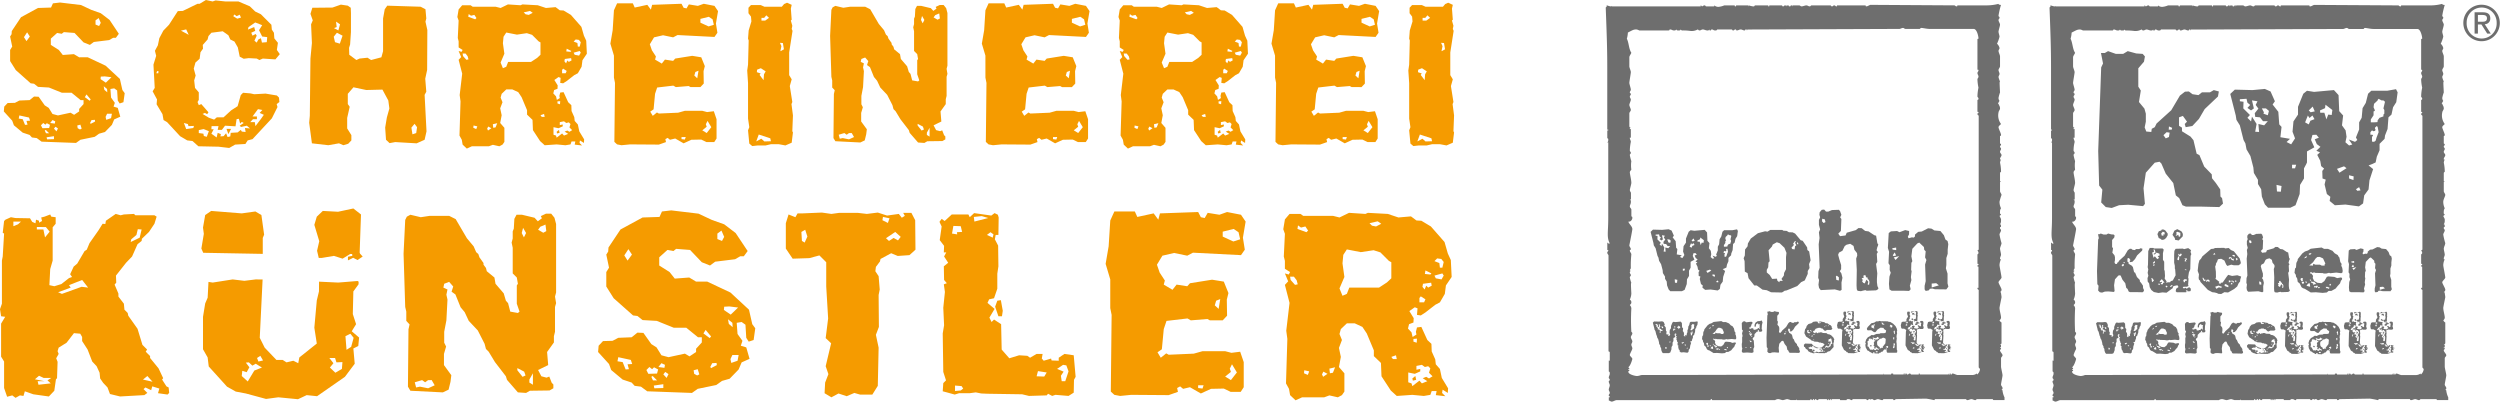
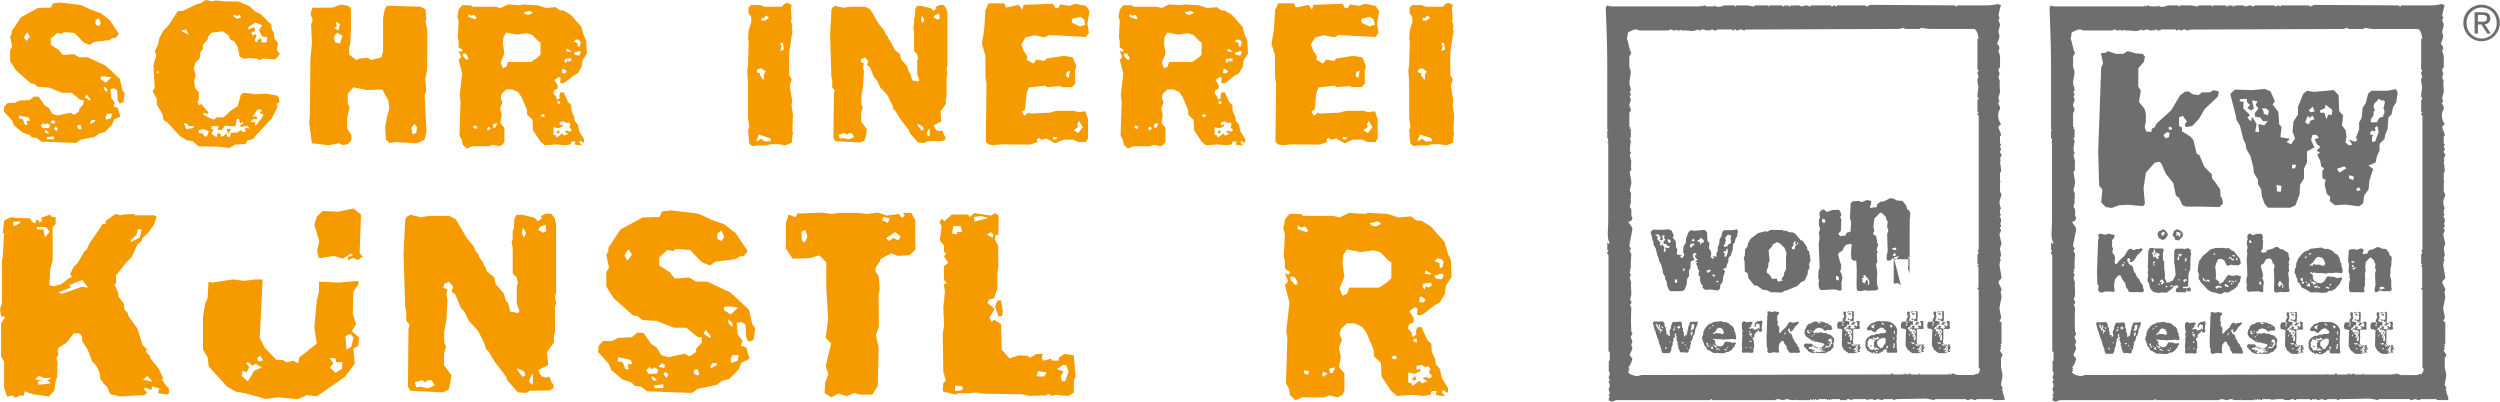
<svg xmlns="http://www.w3.org/2000/svg" id="Ebene_1" data-name="Ebene 1" width="361.027" height="58" viewBox="0 0 361.027 58">
  <title>kw_Kuenstler_IHB_Logo_GBL</title>
  <path d="M1.097,17.381l1.061-.03.636-.333,1.485-.061.636-.515.667.03.879,1.243.576.364.545.879.788.212,1.818-.394.515.303.727-.485v-.364l.636-.697v-.576h-.424L10.341,15.896H8.946l-1.879-.758-1.576-.091-.576-.455-.485-.061L2.279,12.622l-.818-1.303V9.713l.303-.485L1.46,7.773l.212-.333.03-.455,1.334-2,2.455-1.334,1.879-.061.273-.606,1.03-.121,3.031.364,1.485.697,1.364.485,1.273.97,1.334,2-.424.576h-.394l-.576.333L13.553,8.561l-.576.424-.909-.364L10.765,7.258,9.219,7.137,8.916,7.379l-.667-.121-.909.818v.909L8.492,9.713l.576.727,1.606-.121.758.455H12.674L15.25,11.986,17.311,13.895l.364,1.606.333.455-.182,1.303-.545.182-.273-.424-.091-1.455-.424-.303-.546.091.091,1.243.545.758-.182.545.606.182.364,1.273-.879.394-.333.788-1,1.03-.849.242-.636.455-2.061.424-.636.455-4.97-.182L5.309,22.442l-.697-.091L4.279,21.987l-1-.333L2.006,20.593l-.242-.667L.551,18.593l.061-.697Zm1.697,1.788-.091.455.576.091.333.818.364-.03-.151-.545.515-.03-.151-.455ZM3.915,7.167l-.455.697.364.576.485-.667Zm2,13.426.212.424.97-.03.121-.455-.455-.242-.212.212-.303-.242Zm.697.667-.151.091.182.394h.455Zm.121,1.061.061.303,1-.03v-.424Zm.515-2.061.667.091.061-.333-.394-.182Zm.758.545-.212.273.364.394.212-.424Zm3.152-.182.061.394.333.182.242-.121-.182-.576ZM12.492,16.138l-.242.394.697.515.151-.182Zm.727,3.698-.212.424.091.121.636-.333-.03-.242Zm.576-14.396v.606l.515.212.243-.455-.303-.697Zm.758,8.122-.03.364.758.515.818-.788-.97-.121Zm.424,1.394.091.515.424.364-.03-.485Zm.485,3.97-.212.454.091.424.697-.242.121-.636Z" transform="translate(0 -2.5)" fill="#f59b00" />
  <path d="M22.161,11.835l.394-1.273-.182-.727.424-.788L23.01,8.016l.576-1.091.818-.849,1.273-1.97.727-.03,2.121-1.03h.303L29.738,2.5l.97.212.424-.152,1.424.152h1.879l1.637.697.788.758.818.394,1.515,1.515.061.697.303.455.061.818.515.636L39.982,9.713l.424.606-.636.758-1.818-.121-.485.212-.394-.212L35.921,10.895l-.727.091-.576-.303-.273-1.333-.485-.849-.606-.303-.273-.606-.818-.576-1.637.212-.424.485-.121.485-.697.788.03.545-.364.515-.121.94-.606.546-.242.879.273,1-.212.697.121,1.091.545.636v1.091l-.182.303.182.455.364-.152,1.03,1.182L29.92,18.987l-.333-.182-.333.152.909.545.758.273.394-.333h.97L33.375,18.441l.94-.606.455-1.606.333-.333,1.061.091.546.121,1.637-.091,1.637.273.303.303.06.636-.394.303.121.424-.818,1.637L36.466,22.594l-.697.182-.333.515-1.485.091-.849.485-1.546-.182-2.909-.061-.849-.758-.758-.091-1.03-.606-1.879-2.031-.515-.303-.151-.849-.849-1.425.061-.697-.636-1.182.303-.485Zm.515.94-.091.303h.273l.03-.303Zm3.455-5.849,1.121.606L26.889,6.743Zm.424,13.335.333.879,1.03-.151.091-.303-.788.03-.091-.303Zm2.152,1.03v.424l.667.091.061.333.424.121.303-.818-.758-.303Zm2.152-.121-.333.636.758.545.152-.667.455.182-.061.333.455-.03.364-.424.212.545.394-.091.061-.515,1-.06.455-.364.151.242.545.061-.091-.576.727.06-.455-.394-.849.182-.182-.182.576-.394-.273-.152-.242.242-.182-.697-.333.06-.152,1.03-1.515-.091-.455.606h-.606l.121-.546H30.556l-.03.455Zm2.515-.061-.394.758-.273-.758Zm.485-16.517L33.678,4.833l.576.364.546-.151-.182-.424-.455.212ZM35.89,6.41l-.091.364.909-.364.151.545-.576.273.182.424.455-.242.151.242-.333.727.333.273.243-.455.364-.182.151.636.697-.061.061-.727-.727-.091-.455-.909.455-.727-1-.394Zm.242,13.729h.667l.091.576.788-1.03.424-.606-.606-.273.394-.424-.636-.121-.788,1.061h.636v.394h-.576Z" transform="translate(0 -2.5)" fill="#f59b00" />
  <path d="M44.832,10.956l.212-2.243-.121-2.697.242-.576-.333-.94.273-.879,2.909-.03,1.212-.424,1.0.151.424.303.03.788V7.137l-.121,1.788-.151.485L50.439,10.41l1.03.758.455-.212,1.152-.121.515.333,1.485-.394.243-.879v-4.728l.242-1.333.364-.515,4.819.152.697.364.121,1.333-.121.455L61.713,6.834l-.03,5.758-.273,1.273.151,1.879-.242.454.273,5.273-.273,1.212-1.152.515-3.091-.182-.818.152-.515-.485-.121-1.758.242-1.455.364-1.303-.152-1.152-.849-1.576-2.334.06-1.849-.394-.818.94v1.485l.273.394-.364,1.606v1.515l.606.97v.758l-.455.485-.697.212-.636-.273-1.546.273-2.364-.273-.394-2.97.091-1Zm3.364-3.152.182.788.697.212.394-1.152L48.651,7.228Zm.424-1.394-.394.151.636.333.242-.879-.576-.394ZM59.41,20.927l.151.97.546-.182.121-.849-.364-.485Z" transform="translate(0 -2.5)" fill="#f59b00" />
  <path d="M66.23,5.47l-.182-.515.182-1.091.515-.606H67.958l.303.212h3.304l.727.182,1.061-.515,1.819.121.273-.121,2.212.121,1.182.394,1.394-.121.606.455.545.03,1.061.636L83.96,6.379l.364,1.273.333.727.091,1.879-.636.94-.121.94-.545.94-.515.273-1.091.849-.515.333-.424-.06.061-.727-.303-.121-.606.424.485.788-.03.485-.485.182-.121.485.394.424.121.515.424-.273-.061-.303.121-.485.485-.06.667,1.455.455.424.03.849.394.879.06.546.455.515.212,1.0.697,1.152-.03.515-.576-.364-.061.364.364.364-1.061-.121.091-.455h-.545l-.152.424-.727.121-1.273-.121-1.728.121-.667-.606-1.03-1.576-.061-1.485-.788-.758v-.637l-.788-1.879-.485-.727-.849-.394h-.879l-.667.636-.151.545.273.667-.333.879.212,1-.212,1.121.606.697v2.03l-.273.394-.455.242-.94-.212-.576.212h-2.455l-.727.333-.606-.576-.121-.697-.333-.606.151-4.94L66.382,16.229l.364-3.091-.515-2.0.364-.394-.364-.879.424.121.152-.273-.576-.364v-.879l-.121-.485Zm.576,4.758.06.364.485.545.303-.061-.121-.454-.303-.394Zm.879-5.698-.061.394,1.0.364.182-.182-.303-.455-.485.121Zm.697,16.093L68.352,20.957l.424.182.152-.394Zm2.121.151-.151.303.121.273.485-.333Zm.667-.333.061.515.333-.061.242-.606Zm1.455-8.092.485-.212.273-.697h3.304l.879-.576.485-.455V8.622l-.273-.152-.94-.94-.758-.242-1.425.212-1.546-.303-.394.606-.091.94.212,1.515-.545,1.273ZM75.626,4.288l.273.273.455.091.576-.303-.394-.273Zm2.425,14.85.182.242h.424l-.091-.424Zm1.879,1.728V21.957l.364.121.091.303.788-.606.273.303.606-.242-.515-.333.394-.152.303.182.394-.242-.394-.394.151-.485-.242-.242-.364.091-.333-.243-.606.121V20.563l.424-.091v.273l-.606.273Zm.788.394.091.424-.364.091-.06-.242ZM80.505,17.138v.303l.364.121.03-.455Zm.667-4.061h.515l.151-.333-.515-.333-.152.182Zm.394-2.061-.061.333.242.303.182-.424.212.212.394-.212L82.475,10.895Zm.273-1.485-.061.394.606.061.121-.121ZM82.839,8.501l.545.212.061.515h.273l.152-.636-.273-.333-.455-.061Zm0,1.606.151.303.637.121.242-.424-.152-.242Z" transform="translate(0 -2.5)" fill="#f59b00" />
-   <path d="M88.477,6.864,88.659,3.985l.455-1h2.273l.273.606,1.818-.394L93.993,3.894l.182-.697,4.243-.152.303.576.424.091.333-.576,1.303.212.849-.303,1.546.303.515.758-.303,1.788.212,1.334L103.176,7.834l-5.334-.273-.636.333-1.455-.303-1.303.303-.606,1.0.303.879.576.879-.121.455.97.576.455-.576,1.182.182.303-.333,2.455-.394,1.303.212.515,1.273L101.6,12.774l.03,1.788-.485.515H99.721l-.273-.152-1.849.152-.364-.212-2.334.273-.303.909-.212,2.243-.485.333.364.606.606-.485.273.152,2.788-.121.97-.273h2.515l.697.182.97-.121.394,1.152v2.788l-.333.515h-1.121l-.758-.364-1.424.03-1.121.515-1.212-.697-.758.182-.333-.273-.333.182.091.424-1.03.364-4.152-.03L89.75,23.472l-.636-.121-.394-.364.091-8.516-.152-.758V10.531l-.515-1.728ZM98.418,22.29v.303l.485.06.121-.364Zm2-9.395-.152.515.424.394.182-1.091Zm.727-7.668v.546l1.182.545.758-.242-.182-.788-.545-.364Zm.273,16.093.636.394.667-.849-.545-.909-.243.485.121.364Z" transform="translate(0 -2.5)" fill="#f59b00" />
  <path d="M108.026,11.835l.091-3.485-.091-.273.091-1.182.394-1.303-.061-.697-.364-.485V3.621l.364-.394h1.394l.545.243h2.515l.334-.394.424-.182.667.303-.121.545.121,1.606-.121.121.212.758-.091.455.121.273-.485,3.122v3.273l.364.606-.273.97.364,2.303-.121.303.212,1.637-.091,2.273.091.182-.182,1.485-.909.394-.97-.182h-1.091l-.788.182h-1.121l-.818.091-.425-.364-.182-1.91.182-.455-.182-1.243V14.502l-.121-1.819Zm1.545,10.092-.364,1.0.727-.394.455.394.94-.03-.091-.424Zm-.273-9.001.545.182-.152.212.576.758.061-.849.243-.424-.697-.455-.545.212Zm.667-7.849v.394h.545l.545-.394-.394-.364-.303.364Zm3.091,3.637-.424-.03.212.485-.152.727.515-.273Z" transform="translate(0 -2.5)" fill="#f59b00" />
  <path d="M120.059,3.924l.182-.364.394-.212,1.152.273,1-.151h2.152l.727.364L126.908,5.955l.758.909.273.636.243.212.121.364.455.636v.182l.273.364.091.364.849.697.121.697L131,12.077l.242.818.243.273.242.94.849.151.182-.151-.303-.879V11.198l.121-.182-.121-.697-.455-.455V7.016l-.121-.576.121-.455V5.197l.121-.303.061-1.091.242-.455h.606l1.394.333.364.394.455-.333-.121-.242.576-.273h.576l.364.455.182.697v7.607l-.121.455.121.727-.121.424v2.758l-.121.485v.697l-.758,1.061.121,1.455-1.121.546.364.697.576.151.303-.121.273.697.182.182v.424l-.424.243-2.182.03-.424.242-.909-.061-1.212-1.394-.121-.394L130.03,19.714l-.697-1.152-.303-.303-.152-.576-.758-1.485-1-1.061-.455-.97-.455-.546-.576-1.424-.425-.303.182-.576-.455-.515-.545.212-.091.424.455.212-.121.576.121.545-.121,2.303-.242,1.273v1.212l.212.424-.242.818v1.243l.818,1.121-.091.727-.212.879-.636.303-3.606-.182L120.362,22.442l.061-6.364.121-.546-.364-.394V14.108l-.121-.515-.182-5.91Zm1.061,18.033.152.576.424-.091.909.182.727-.333-.333-.576h-.394l-.334.242-.333-.242ZM132.515,20.381v.243l.576.727.334-.151-.152-.424Zm.485-15.002.243.485.243-.485-.334-.576Zm.849,16.275v.333l.394.243V20.957Zm1.212-16.972-.242.333.576.333.333-.182-.091-.727Z" transform="translate(0 -2.5)" fill="#f59b00" />
  <path d="M142.124,6.864l.182-2.879.455-1h2.273l.273.606,1.818-.394.515.697.182-.697,4.243-.152.303.576.424.091.333-.576,1.303.212.849-.303,1.546.303.515.758-.303,1.788.212,1.334-.424.606-5.334-.273-.636.333-1.455-.303-1.303.303-.606,1.0.303.879.576.879-.121.455.97.576.455-.576,1.182.182.303-.333,2.455-.394,1.303.212.515,1.273-.182.727.03,1.788-.485.515h-1.425l-.273-.152-1.849.152-.364-.212-2.333.273-.303.909-.212,2.243-.485.333.364.606.606-.485.273.152,2.788-.121.97-.273h2.515l.697.182.97-.121.394,1.152v2.788l-.333.515h-1.121l-.758-.364-1.425.03-1.121.515-1.212-.697-.758.182-.334-.273-.333.182.091.424-1.031.364-4.152-.03-1.243.121-.637-.121-.394-.364.091-8.516-.152-.758V10.531l-.515-1.728Zm9.941,15.426v.303l.485.06.121-.364Zm2-9.395-.152.515.425.394.182-1.091Zm.727-7.668v.546l1.182.545.758-.242L156.55,5.288l-.545-.364Zm.273,16.093.636.394.667-.849-.545-.909-.242.485.121.364Z" transform="translate(0 -2.5)" fill="#f59b00" />
  <path d="M161.704,5.47l-.182-.515.182-1.091.515-.606H163.431l.303.212h3.303l.727.182,1.061-.515,1.818.121.273-.121,2.213.121,1.182.394,1.394-.121.606.455.545.03,1.061.636,1.515,1.728.364,1.273.333.727.091,1.879-.636.94-.121.94-.545.94-.515.273-1.091.849-.515.333-.424-.06.061-.727-.303-.121-.606.424.485.788-.03.485-.485.182-.121.485.394.424.121.515.424-.273-.061-.303.121-.485.485-.06.667,1.455.455.424.03.849.394.879.061.546.455.515.212,1.0.697,1.152-.03.515-.576-.364-.061.364.364.364-1.061-.121.091-.455h-.546l-.151.424-.727.121-1.273-.121-1.728.121-.667-.606-1.03-1.576-.061-1.485-.788-.758v-.637l-.788-1.879-.485-.727-.848-.394h-.879l-.667.636-.152.545.273.667-.334.879.212,1-.212,1.121.606.697v2.03l-.273.394-.455.242-.94-.212-.576.212H163.613l-.727.333-.606-.576-.121-.697-.334-.606.152-4.94-.121-.909.364-3.091-.515-2.0.364-.394-.364-.879.424.121.152-.273-.576-.364v-.879l-.121-.485Zm.576,4.758.061.364.485.545.303-.061-.121-.454-.303-.394Zm.879-5.698-.061.394,1.0.364.182-.182-.303-.455-.485.121Zm.697,16.093-.03.333.425.182.151-.394Zm2.122.151-.152.303.121.273.485-.333Zm.667-.333.061.515.333-.061.243-.606Zm1.455-8.092.485-.212.273-.697h3.303l.879-.576.485-.455V8.622l-.273-.152-.94-.94-.758-.242-1.424.212-1.546-.303-.394.606-.091.94.212,1.515-.545,1.273ZM171.099,4.288l.273.273.454.091.576-.303-.394-.273Zm2.424,14.85.182.242h.424l-.091-.424Zm1.879,1.728V21.957l.364.121.091.303.788-.606.273.303.606-.242-.515-.333.394-.152.303.182.394-.242-.394-.394.152-.485-.243-.242-.364.091-.334-.243-.606.121V20.563l.424-.091v.273l-.606.273Zm.788.394.091.424-.364.091-.061-.242Zm-.212-4.122v.303l.364.121.03-.455Zm.667-4.061h.515l.152-.333-.515-.333-.151.182Zm.394-2.061-.061.333.243.303.182-.424.212.212.394-.212-.06-.333Zm.273-1.485-.061.394.606.061.121-.121Zm1-1.03.545.212.061.515h.273l.151-.636-.273-.333-.455-.061Zm0,1.606.152.303.636.121.242-.424-.151-.242Z" transform="translate(0 -2.5)" fill="#f59b00" />
  <path d="M183.95,6.864,184.132,3.985l.455-1h2.273l.273.606,1.818-.394.515.697.182-.697,4.243-.152.303.576.424.091.333-.576,1.303.212.849-.303,1.546.303.515.758-.303,1.788.212,1.334L198.649,7.834l-5.334-.273-.636.333-1.455-.303-1.303.303-.606,1.0.303.879.576.879-.121.455.97.576.455-.576,1.182.182.303-.333,2.455-.394,1.303.212.515,1.273-.182.727.03,1.788-.485.515H195.194l-.273-.152-1.849.152-.364-.212-2.333.273-.303.909-.212,2.243-.485.333.364.606.606-.485.273.152,2.788-.121.97-.273H196.891l.697.182.97-.121.394,1.152v2.788l-.333.515h-1.121l-.758-.364-1.425.03-1.121.515-1.212-.697-.758.182-.334-.273-.333.182.091.424-1.031.364-4.152-.03-1.243.121-.637-.121-.394-.364.091-8.516-.152-.758V10.531l-.515-1.728Zm9.941,15.426v.303l.485.06.121-.364Zm2-9.395-.152.515.425.394.182-1.091Zm.727-7.668v.546l1.182.545.758-.242-.182-.788-.545-.364Zm.273,16.093.636.394.667-.849-.545-.909-.242.485.121.364Z" transform="translate(0 -2.5)" fill="#f59b00" />
  <path d="M203.499,11.835l.091-3.485-.091-.273.091-1.182.394-1.303-.061-.697-.364-.485V3.621l.364-.394h1.394l.545.243h2.515l.334-.394.424-.182.667.303-.121.545.121,1.606-.121.121.212.758-.091.455.121.273-.485,3.122v3.273l.364.606-.273.97.364,2.303-.121.303.212,1.637-.091,2.273.091.182-.182,1.485-.909.394-.97-.182h-1.091l-.788.182h-1.122l-.818.091L203.681,23.23l-.182-1.91.182-.455-.182-1.243V14.502l-.121-1.819Zm1.545,10.092-.364,1.0.727-.394.455.394.94-.03-.091-.424Zm-.273-9.001.545.182-.152.212.576.758.061-.849.243-.424-.697-.455-.545.212Zm.667-7.849v.394h.545l.545-.394-.394-.364-.303.364Zm3.091,3.637-.424-.03.212.485-.152.727.516-.273Z" transform="translate(0 -2.5)" fill="#f59b00" />
  <path d="M.277,40.132l.117-.591.197-3.31-.197-.118.197-1.695L.788,34.222l.788-.355.632.118,2.128.04.314.512.435.197h.039l.078-.512.435.158v.275l.433-.236-.119-.512L6.424,33.788l.827-.315.158.315.63.079v.946l-.433.512V40.132l-.355,1.222L7.132,43.678l.71.158,1.024-.315,1.104-.867.433-.158-.275-.394.513-1.104.511-.433,1.065-1.813.314-.197.396-.946,1.299-1.852.591-.946.394.039.08-.472,1.418-.986.71.197.472-.118,1.459-.079.197.197H22.303l.316.197-.316,1.025-.788,1.182-1.024.986-.039.315-.591.473-.788,1.773-.868.907-1.459,1.851.041,1.025-.238.275.552,1.301v.434l.788,1.024.08.867.472.473.08.394,1.34,1.892.708,2.324.671.67-.197.315.63.631v.276l1.221,1.497.671,1.419-.158.197.63.985.316.158.078.788-.236.237-1.379-.197.197-.67-1.024-.316-.158.552-.827-.394-.277.237.552.551-.433.316-3.508.197-1.457-.355-.355-.946-.63-.67-.433-.63-.08-.828-.433-.946-.63-.67-.671-1.734-.788-1.222v-.591l-.275-.473-.907-.079L9.615,51.993,8.472,52.702l-.156.513.156.394-.355.63.199.513L8.236,57.116l-.158.158-.236,1.654-.788.828-2.246-.316-1.221-.433-.197.67L2.877,59.598l-.63.355L1.773,59.598l-.747.197L.591,58.534V54.712l-.433-.709V49.234L.749,48.25l-.591-.079L0,47.146l.277-.788V40.132m1.654-5.634v.67l.671-.276.433-.394ZM5.636,56.761l-.593.513,1.381.276H5.439l.117.512,1.773-.197-.472-.434.552-.354H6.305Zm.985-21.475H5.32v.355h.946l.236,1.142.671-.827Zm3.585,8.747-1.812.67.552.236,2.837-1.024.944.118-.866-1.104-1.892.749Zm8.748-6.975-.08.394,1.301-.63.277-1.182-.552-.04-.197.828Zm2.325,19.742-.63.512,1.379.315Z" transform="translate(0 -2.5)" fill="#f59b00" />
  <path d="M58.516,34.261l.236-.473.511-.276,1.498.355,1.301-.197h2.798l.946.473,1.615,2.758.985,1.182.355.828.316.276.156.472.591.828V40.724l.355.472.119.473,1.104.907.156.906,1.184,1.38.314,1.064.316.354.316,1.222,1.102.197.236-.197-.394-1.143V43.718l.158-.237-.158-.906-.591-.591V38.28l-.156-.749.156-.591v-1.025l.158-.394.08-1.418.314-.592H75.38l1.814.434.472.512.591-.433-.158-.316.749-.354h.749l.473.591.236.906v9.89l-.158.592.158.945-.158.552v3.586l-.158.631v.906l-.985,1.38.158,1.89-1.459.71.474.906.749.197.394-.157.355.906.236.237v.551l-.552.316-2.837.039-.552.315-1.182-.079-1.576-1.812-.158-.513-1.576-2.048-.907-1.498-.394-.394-.197-.749-.985-1.931-1.301-1.379-.591-1.261-.591-.709-.749-1.853-.552-.394.238-.749-.591-.67-.71.276-.119.552.591.276-.156.749.156.709-.156,2.994-.316,1.655v1.577l.275.552L64.112,53.609v1.615l1.063,1.459-.117.945-.277,1.143-.827.394-4.69-.236-.353-.591.078-8.275.158-.71-.474-.512v-1.34l-.156-.67-.238-7.684.238-4.886m1.379,23.446.197.749.552-.118,1.182.236.946-.433-.435-.749H61.826l-.433.315-.435-.315Zm14.816-2.049v.315l.749.946.433-.197-.197-.552Zm.63-19.505.316.63.314-.63-.433-.749Zm1.104,21.16v.434l.513.315V56.406Zm1.576-22.067-.316.434.749.434.435-.237-.119-.946Z" transform="translate(0 -2.5)" fill="#f59b00" />
  <path d="M87.082,51.756l1.381-.039.827-.434,1.931-.078.827-.67.868.039,1.143,1.616.749.473.708,1.143,1.026.276,2.364-.513.669.394.946-.63v-.473l.829-.907v-.748h-.552l-1.695-1.38h-1.812l-2.443-.985-2.05-.118-.749-.591-.63-.079-2.798-2.483L87.555,43.876V41.788l.394-.631L87.555,39.265l.275-.433.041-.591,1.734-2.6L92.796,33.907l2.444-.079.355-.788,1.34-.158,3.94.473,1.931.906,1.775.631,1.654,1.261,1.734,2.601-.552.749h-.511l-.749.433-2.876.355-.749.552-1.182-.473L99.653,38.595l-2.011-.157-.394.315-.866-.158-1.182,1.064V40.842l1.496.946.749.945,2.088-.157.985.591h1.617l3.348,1.576,2.68,2.483.473,2.088.433.591-.236,1.695-.709.236-.355-.552-.117-1.891-.552-.394-.71.118.119,1.616.708.985-.236.709.788.237.474,1.655-1.143.512-.435,1.025L105.367,57.194l-1.104.315-.827.591-2.68.552-.829.591-6.461-.236-.907-.67-.907-.118-.433-.473-1.301-.434-1.654-1.379-.316-.867-1.576-1.733.078-.907.63-.67m2.208,2.325-.119.591.749.118.433,1.064.473-.039-.197-.709.669-.039-.197-.591ZM90.748,38.477l-.593.907.473.748L91.259,39.265Zm2.6,17.456.275.552,1.262-.04.158-.591-.591-.315-.277.276-.394-.316Zm.907.867-.197.118.236.512h.591Zm.158,1.379.078.394,1.301-.039v-.552Zm.669-2.68.868.119.078-.434-.513-.236Zm.985.71-.275.354.472.513.277-.552Zm4.1-.237.078.513.433.236.316-.158-.236-.748Zm1.734-5.831-.316.512.907.67.197-.237Zm.944,4.808-.275.551.119.158.827-.434-.039-.315Zm.749-18.717v.788l.671.276.316-.591-.396-.907Zm.987,10.56-.041.473.985.67,1.065-1.025-1.262-.158Zm.55,1.813.119.67.552.472-.039-.63Zm.632,5.161-.277.591.119.552.907-.315.156-.828Z" transform="translate(0 -2.5)" fill="#f59b00" />
  <path d="M113.878,33.473l.985.394.316-.552h.749l2.758-.118,1.379.197,1.143-.157h2.64l1.34.157,1.576-.197,1.34.434,1.695-.237.433.552.435-.276-.238-.433h1.184l.55,1.064.041,4.256-.868.788-1.695.118-.946-.394-1.537.828-.078.355-.591.788-.078.63.472.71.158,1.931-.158.788.039,4.611-.433,1.143.394,1.852-.119,5.517-.788,1.26H124.202l-.827-.237-1.104.473-1.182-.394-1.026.552-.985-.591.08-1.536.472-1.222-.394-1.143.788-3.31-.788-.749.355-2.838-.275-4.61V40.369l-.987-.985-1.457.394-2.405.078-.985-1.458V34.734l.394-1.261m1.853,2.522.078,1.301.394.236.394-.867-.314-.985Zm12.491-1.3.236-.67-.946-.197-.078.473Zm-.275,2.206.433.394.669-.434.632.355.394-.512-.789-.71Z" transform="translate(0 -2.5)" fill="#f59b00" />
  <path d="M135.985,35.207l-.316-.67.316-.433.433.315,1.024-.946h2.404l.197.394.63-.591,2.483.355.472-.355.474.236.117.395L144.18,36.429h-.394l-.117.63.472.907L144.18,40.96l-.158,1.064v2.168l-.472,1.379-.71.158-.236.512,1.024.867-.749,1.261.316.631.355-.355,1.024.67.08,3.665L145.756,54.239l1.42-.433,1.182.078.394.276.946-.551h.866l-.117.67.275.315,1.065-.315.078.276,1.026.039v-.434l.827-.551,1.34.197.275,3.112-.236.434-.039,1.852-.749.473-1.892-.158-.472.158-.591-.315-.197.236-2.563.079-.985-.237-5.004-.078-.907-.04-.788-.158-.866.119h-1.537l-.632.197-1.143-.316-.591-.157.08-1.182.394-.395-.394-1.221-.08-5.556.197-1.182-.117-2.523.236-2.285-.158-1.104.433-.158-.394-.473-.039-1.97.63-.512-.591-.907.316-.591h-.355l.039-.946-.63-.827.277-1.971m1.693-.079-.197,1.104.749.118-.039-.315.749-.04-.197-.827Zm.238,23.052v.788l.827-.078.355-.276-.236-.355Zm2.719-24.351.078.67,2.01-.513-.946-.276Zm2.403,2.206-.511.394.827.394.119-.473ZM144.812,47.383l-.119.788H144.18l-.472-1.379.314-.867.513-.079Zm4.885,9.457,1.104.04.355-.591-1.262-.198Zm2.955-1.064.946.394-.394.591.119.789h.511l.474-1.419-.316-.867-.472-.079Z" transform="translate(0 -2.5)" fill="#f59b00" />
-   <path d="M160.1,38.083l.236-3.743.591-1.3h2.956l.355.788,2.364-.513.669.907.238-.907,5.515-.197.394.749.552.118.435-.748,1.693.275,1.104-.394,2.011.394.669.986-.394,2.324.275,1.734-.55.788-6.937-.355-.827.434-1.892-.394-1.695.394-.788,1.301.394,1.142.749,1.143-.158.591,1.262.749.591-.749,1.537.237.394-.434,3.192-.512,1.695.276.669,1.655-.236.946.039,2.325-.63.67h-1.853l-.355-.197-2.403.197-.474-.276-3.032.355-.396,1.182-.275,2.916-.63.433.472.788.788-.63.355.197,3.625-.158,1.262-.354h3.271l.905.236,1.262-.158.513,1.498v3.625l-.435.67H177.714l-.985-.473-1.853.039-1.459.67-1.576-.906-.985.236-.433-.355-.433.237.117.552-1.34.473-5.398-.04-1.615.158-.829-.158-.511-.473.117-11.072-.197-.985V42.852l-.669-2.247.433-2.522M173.024,58.14v.394l.632.079.156-.473Zm2.602-12.215-.197.67.552.512.236-1.419Zm.946-9.97v.709l1.536.71.985-.316-.236-1.024-.71-.473Zm.355,20.924.827.512.866-1.103-.708-1.183-.316.631.158.473Z" transform="translate(0 -2.5)" fill="#f59b00" />
  <path d="M185.555,36.27l-.236-.67.236-1.419.67-.788h1.576l.395.276h4.294l.947.237,1.379-.67,2.364.157.356-.157,2.877.157,1.535.513,1.812-.158.789.591.711.04,1.377.827,1.97,2.246.475,1.656.433.946.12,2.442-.829,1.222-.158,1.221-.709,1.222-.671.355L205.849,47.619l-.67.434-.552-.079.08-.946-.395-.157-.787.551.629,1.025-.038.63-.631.237-.158.631.511.551.158.67.552-.354-.078-.395.156-.63.632-.079.865,1.892.59.551.042,1.104.51,1.143.08.709.591.67.276,1.301.907,1.497-.04.67-.749-.473-.08.473.475.473-1.379-.157.118-.592h-.709l-.198.552-.945.158-1.656-.158-2.248.158-.865-.788-1.339-2.05-.08-1.931-1.025-.985V53.096l-1.023-2.442-.632-.946-1.101-.512H194.501l-.868.827-.197.71.354.867-.433,1.143.275,1.3-.275,1.458.787.907v2.64l-.354.513-.59.315-1.221-.276-.749.276H188.037l-.945.433-.789-.748-.158-.907-.433-.788.196-6.423-.158-1.182.474-4.019-.67-2.601.474-.512-.474-1.143.552.157.196-.354-.749-.473V40.172l-.158-.631.158-3.271m.749,6.187.08.472.631.709.393-.079-.158-.591-.393-.512Zm1.143-7.409-.078.513,1.299.473.238-.237-.395-.591-.632.158Zm.907,20.924-.04.434.551.236.2-.512Zm2.757.197-.196.394.158.355.631-.433Zm.869-.433.078.67.433-.079.316-.788Zm1.892-10.522.631-.276.354-.906h4.294l1.143-.749.631-.591V40.369l-.354-.197-1.221-1.222-.985-.315-1.854.276-2.008-.394-.514.788-.116,1.221.274,1.97-.709,1.655ZM197.772,34.734l.354.355.59.118.749-.394-.513-.355Zm3.151,19.308.236.315h.551l-.116-.551Zm2.444,2.247v1.418l.471.158.12.394,1.023-.788.356.394.787-.315-.669-.434.511-.197.396.237.511-.316-.511-.512.196-.631-.314-.315-.474.118-.433-.315-.789.158v.551l.552-.118v.355l-.789.355Zm1.023.512.12.552-.475.118-.078-.315Zm-.274-5.359v.394l.472.158.038-.591Zm.865-5.28h.67l.198-.433-.67-.434-.198.237Zm.514-2.68-.078.434.312.394.236-.552.278.276.513-.276-.08-.433Zm.354-1.931-.08.512.788.079.156-.157Zm1.301-1.34.707.276.08.67h.356l.196-.828-.354-.433-.593-.079Zm0,2.088.196.394.827.158.316-.552-.196-.315Z" transform="translate(0 -2.5)" fill="#f59b00" />
  <polyline points="50.838 36.393 50.877 36.949 50.247 37.075 50.247 37.604 50.996 37.225 51.626 37.552 52.375 37.048 51.823 36.443 50.838 36.393" fill="#f59b00" />
  <polyline points="47.331 35.361 46.74 35.662 47.095 36.116 49.065 36.015 48.632 35.587 47.331 35.361" fill="#f59b00" />
  <polyline points="45.788 36.214 46.031 37.247 46.444 37.252 48.226 36.951 49.475 37.353 50.581 36.673 51.928 36.741 52.132 30.973 51.028 30.106 48.822 30.579 46.615 30.461 45.748 31.288 45.394 32.471 46.104 34.834 45.788 36.214" fill="#f59b00" />
-   <polyline points="29.351 36.505 37.946 36.663 37.946 34.362 38.143 33.889 37.749 31.052 36.883 30.54 34.911 30.815 30.498 30.461 29.632 31.052 29.316 32.865 29.435 33.771 29.08 35.898 29.351 36.505" fill="#f59b00" />
  <path d="M51.422,49.314l-.472-1.458.078-3.271.749-1.025.013-.381-.152-.1-2.791.227-2.772-.131-.012,1.41-.314,1.3-.355,3.94.355,2.286L43.227,54.121l-.158.828-.71-.355-.985.236-.552-.354h-.907l-1.693-1.774-.71-1.419.412-8.427-1.003-.004-1.634.202-1.686-.202-2.883.454L30.106,43.21,29.987,45.491l-.355.827-.316,1.931V52.939l.671,1.182.158,1.3,2.639,2.917,1.262.709,1.457.276,2.917.788,1.773-.236,2.837.276,1.26-.591,1.498.157L49.807,56.919l1.418-1.892-.197-2.206.71-.354.119-1.222-1.065-.906.63-1.025M36.725,56.012l-.946,1.576-.868-.788.08-.749.63.197.394-.709-.513-.67.435-.04.511.473.474-.276.907.552Zm.591-1.301-.197-.512.472-.316.394.671Zm12.058,1.064-.946.552-.788-.749.511-.63-.591-.749h.827l.197.63.868-.039ZM51.067,51.283l-.353,1.301-.671.434-.158-1.971.71-.355Z" transform="translate(0 -2.5)" fill="#f59b00" />
  <path d="M309.88,27.44l1.291-1.45.692-.134.265.266.629,1.454,1.087,1.357.369,1.78.491.397.464,1.026.499.197h2.082l2.744.069.53-.502L320.89,31.11l-.233-.23-.033-1.028-.629-.919-.559-.698-.037-.563-1.089-1.122-.691-1.653L317.22,24.696l-.458-1.948-.434-.528-1.227-.764v-.525l-.426-.264V19.443l.558-.2.597.828-.33.331.134.462.959-.166.957-1.025.83-1.42,1.917-1.818.129-.726-.729-.199-.558.328h-1.16l-.496.397-.86-.129-.528-.396-.561.028-.73.564-1.252,2.117-2.122,1.92-.258.527-.436.232-.064.462-.726-.066-.233-.597.168-.823v-1.158l-.203-.73-.789-.955.265-1.654-.36-.562V12.363l.822-.956.134-.759-.326-.368-.927-.061-1.227-.335-.663.396H305.549l-1.123-.396-.462.267h-.562l.298,1.519-.267.564-.429,12.066.134,4.993.465.595-.169,1.848.664.667.858.129,1.06-.395,1.32-.069,2.15.199.263-.328-.199-2.249.331-2.251Zm3.341-6.678.462.2-.068.263h-.43l.036-.463Zm-.335.826.433.07-.098.628-.463.197-.332-.463.461-.432Zm-4.126,27.481h-.61l-.102.097-.023.019-.086.356-.124.205-.037.371-.098.176v.274l-.124.312.054.096-.09.069-.239-.087.132.198-.124.032-.139-.123.044-.214-.037-.247-.14-.19.044-.391-.15-.164-.027-.616-.068-.076-.107-.12-.772.073-.278-.049-.113.097-.026.019-.207.507v.299l-.173.265-.035.399.095.26-.152.23-.174-.091.134-.124-.371-.059.04-.4-.089-.095L304.554,49.882l-.221-.285.084-.122-.132-.311-.032-.067-.223-.098-.478.044-.679-.019-.149.14-.032.023.214.833.026.174.132.216.144.563.07.134.048.231.144.255.119.442.019.211.157.27v.16l.127.202.023.284.116.299.124.134h.857l.205-.099.165-.433.011-.354.157-.249v-.387l.085-.17.023-.065v-.42l.287-.161-.123-.283.049-.195.154-.011.098.119-.16.062.079.182.14.109-.157.148.138.063-.103.101.114.231.037.202.115.097-.075.087.01.291.124.043-.042.188.085.373.134.107-.025.159.202.168.411-.027.523.071.159-.113.043-.311.169-.228.033-.357.142-.433-.175-.141.142-.054.132-.065.043-.22.106-.246V51.125l.194-.197.019-.132.102-.247.032-.453.114-.106.062-.282.127-.195.047-.349.005-.033-.062-.124-.346.06Zm-4.756,1.344-.223-.059.031.312-.154-.01.054-.301-.179-.283-.035.186-.14-.139.096-.111-.258-.254.011-.257-.144-.019v-.078l.263-.018.032.151.103.086-.103.116.14.097.109-.078-.074-.312.213.036-.069.141.105.146-.14.174.017.143.186.016.115.152h.186l-.142.164Zm.142-.393-.168-.065.018-.047-.082-.155h.157l.118.098-.043.169Zm.504,2.957-.148-.007-.019-.258.194.044-.026.221Zm.549-.901h-.116v-.145h.165l-.048.145Zm.594-1.847-.062.147-.144-.081.109-.271.061.103.114-.103.084.143-.161.063Zm.008-.32-.07-.077.146-.151.085.19-.161.038Zm.816.099-.13-.015-.074.186-.077-.255h-.161l-.011-.091.199-.085.018-.138.263.209-.025.19Zm.299,2.235-.092-.151.27-.099.1.075-.278.175Zm.541.278-.168-.058v-.121l.177.043-.009.136Zm.153.425-.054-.064.124-.081.058.124-.128.02Zm.742-2.064-.033.122-.009.007-.054.035-.077-.008v-.186l.033-.036v-.033l-.033-.011h-.062V50.67l.062-.069.064.038.048-.018.028-.036-.028-.052v-.035l.071-.065.036.035.038.202-.084.208Zm.31-1.314-.044.186.035.065v.137l-.035.037v.073l-.15.053-.07.098-.008.066-.148.012h-.11v-.116l.11-.157v-.15h.014l.035-.039-.048-.121.014-.133.142-.136v-.017l.038-.043.114.06h.069l.062.056-.019.07Zm5.926,1.284.037-.195-.136-.185-.097-.463-.079-.094-.087-.167-.311-.18-.23-.257-.451-.19h-.406l-.257-.146-.758.082-.363.045-.282.174-.319.107-.267.203-.466.581v.111l-.14.28-.038.473-.098.104-.051.441.132.211.016.174.123.194.055.348.212.178.177.365.149.111.195.065.601.367.523-.018.701.064.422-.046.19-.157h.286l.431-.238.191-.248.257-.285.1-.276.118-.141v-.142l-.118-.054-.389.076-.295-.13-.616-.055-.155.055-.244.428-.303.22-.416-.044-.336-.193-.144-.302.036-.213-.16-.227-.169-.04.089-.141.234.127.085-.099.123.074.818.025.065.044h.252l.302-.077.115.041.63-.06.514.06.118-.06.024-.18-.046-.31-.096-.214Zm-1.144,1.842.101.071-.118.169-.062-.169.079-.071Zm-.262.318.213.108-.107.101-.106-.065h-.128l-.069-.144ZM311.259,49.59l.281-.05-.126.169H311.259v-.119Zm-.872,2.615.116-.106.158.043-.044.123.03.124-.144.05-.116-.234Zm.337.473-.124.023-.089-.169.15-.071.105.082-.042.136Zm.027-2.598.291-.275-.04.216-.252.059Zm.138,2.376.179.044-.06.114-.062-.02-.056-.138Zm.119.453.169-.231.178-.04.034.365-.38-.094Zm1.4.168-.114.087-.136-.064.125-.09.124.067Zm-.214-.119-.144.169-.148-.09-.098.052-.027-.145.161.008.172-.079.084.086Zm-.646-.534.141.108.087-.071.247.266h-.155l-.15.1v-.149l-.251-.12.081-.134Zm-.143-.182.096.102-.059.057-.107-.098.069-.061Zm1.481-1.56-.009.15h-.302l-.176-.095h-.473l-.218-.096-.026.191-.383-.019.389-.323.249-.373.187-.168.255-.011.336.151.24.533-.07.06Zm5.639-1.532-.132-.272-.246.094-.3.006-.312.188-.13.251-.039.201.039.211.145-.082.036-.286.19-.151h.104l.043.132h.239l-.069.168.027.138-.035.137.066.169-.137.028-.027-.127-.134.052-.098.145h-.179l-.097.076-.247-.007-.024-.169-.232-.078-.125.115-.229-.025-.029-.181.189.024-.01-.116.085-.045.081-.306.116-.115.019-.183-.152-.081-.77.089-.178-.149-.268.037-.176.228.027.918.134.162-.124.391.079.395-.063.189v.688l-.053.286.018.475.062.102-.08.437.037.139.139.094.612-.034.702.053.211-.113-.024-.463.124-.275-.064-.916-.169-.236.026-.129.224-.225.025-.347.357-.375h.184l-.09-.189.194-.018-.018.153.082.077h.255l.132-.106.015-.172-.078-.09.021-.561.096-.426Zm-2.435,3.693-.047-.088.098-.041.106.094-.158.035Zm.439-2.424h.155l.035.127.148.01-.077.11-.24-.16-.021-.086Zm.063.333.199-.015.066.106.089-.127.085.133-.304.312v-.223l-.117-.044-.017-.144Zm.127,2.113.006-.079.154-.072.025.159-.186-.008Zm.137-.834-.137-.064.024-.052-.085-.074.025-.085.291.165-.119.111Zm.036-.796-.024-.124.116-.018.081.079-.173.064Zm6.937,1.93-.013-.274-.166-.251-.15-.182-.008-.153-.292-.3-.186-.445-.106-.052-.128-.524-.111-.139-.328-.203v-.141l-.115-.072v-.331l.144-.049.165.215-.088.091.036.128.251-.047.259-.275.219-.382.515-.482.037-.197-.194-.053-.153.087h-.308l-.131.109-.237-.036-.14-.107-.15.007-.195.152-.333.57-.568.507-.073.147-.114.064-.015.119-.196-.019-.061-.157.044-.228v-.308l-.055-.19-.215-.259.069-.443-.095-.149V48.202l.223-.261.036-.199-.086-.094-.247-.019-.329-.09-.18.109h-.28l-.307-.109-.123.072h-.148l.076.408-.066.149-.118,3.229.036,1.339.123.161-.04.493.178.178.227.041.29-.111.352-.015.579.049.067-.09-.055-.6.092-.601.342-.39.186-.036.073.071.166.391.297.361.094.479.132.105.125.275.134.052h.556l.735.018.142-.132-.039-.213-.057-.059ZM321.833,50.856l-.124.057-.087-.124.127-.119.114.023-.029.163Zm.11-.279h-.118l.008-.123.126.051-.016.073Zm4.656,2.243.087.103.047-.124-.134.021Zm2.161-1.474-.337-.338-.241-.114-.236-.038-.177-.145-.537-.018-.146-.091-.266-.01-.045.048-.231-.014.035.085h-.203L326.35,50.612l-.134-.01-.106.141-.277-.166v-.186l.186-.012.038-.118.193-.226.144.011.098-.094.384-.016.11.099.149-.017.319.316.136.045.257-.132h.584l.148-.132.019-.126-.088-.062.008-.151-.144-.194-.194-.069-.274-.213-.293-.028-.084-.075-.076-.065-.337-.051-.2-.056-.275.035.024.104.256-.033.008.065.003.051-.291.06-.136-.087v-.14l-.256-.056-.398.056-.162.116-.096.075-.442.125-.245.277-.09.279-.152.198-.094.56.234.485.65.433.161.163.218.042.152.095.534.037.212.108.191-.008.074.06h.163l.281.159.023.104-.379.382-.208.028-.031.09.247.007-.007.146.107.034v.115l.132.06-.065.152-.272-.032-.436.116-.032-.059-.27-.057-.069.146-.231-.02-.098-.126.044-.079.107.03.062-.132-.127-.127-.176.117-.111-.178-.348-.027-.153-.133.121-.107.128.027.03-.094.123-.011.008.052.115.036.081-.036-.104-.064.056-.075.165.015.192.198.149.035.087-.035.019.111.172.012v-.138l-.369-.112-.327-.188-.139-.223-.976-.036-.185.178.016.28.144.066.129.25.224.115.14.24.345.178h.092l.264.114.442-.081.315.047.926.012.097-.077h.142l.171-.161.305-.069.544-.592-.035-.532.089-.229-.032-.134.076-.166-.132-.303Zm-.78-1.709.115-.02.036.057-.168.035.018-.072Zm-.265-.072.025.109-.044.051-.063-.142.082-.018Zm-.187.149.063.09-.055.044-.095-.086.087-.049Zm-.345-.526-.017.009-.073.044-.007-.044V49.188Zm-1.941,1.875-.027-.062.09-.037.015.052-.078.048Zm.007-.32-.235-.073-.069-.297.132-.126.119.027-.045.144-.044.04.197.144.088-.01.023.089-.167.062Zm.247-.325h-.088v-.12l.073-.036.145.165-.05.086-.08-.095Zm.194.815-.102-.019.027-.141.148-.02.034.047-.107.134Zm.27.53-.127-.105.056-.04.103.077-.032.068Zm.044-.8-.13-.025-.022-.082.081-.025.111.038-.04.094Zm-.363,2.306.061-.099.069.116-.131-.017Zm1.664-.374.086-.054.099.037-.027.089-.124-.011-.035-.061Zm.181.47-.136.006-.01-.049.155-.052.04.017-.05.079Zm.91-.96V52.503h-.045l-.064.143-.157.055-.051.084h-.219l-.113-.084-.077.119-.143-.035.081-.154.219-.153.033.125.165.017.105-.017.052-.224.178-.237v-.228h-.334L327.98,51.851l.115-.124-.051-.052.051-.096.231-.027-.023-.109.119.034.076.136-.051.106.133.12-.061.09.09.282-.284.168.071.027Zm-.394-.21.105-.071.074.052-.148.107-.031-.088Zm-1.244.93.14-.045.057-.078-.174-.035-.023.158Zm.289-.038-.086.055-.038.159.186-.075-.061-.139Zm4.266-2.539-.01-.122-.094.027-.09-.074-.064.102.153.104.103-.036Zm.88,2.488-.111-.185-.095.123.206.061Zm.43-.195.116.054-.025-.294-.091.24Zm-1.399-2.046.038-.085-.106-.099-.101.052.169.132Zm-.112.329.165.14.008-.151-.068-.042-.105.052Zm.727,2.31-.04-.053.207-.132-.026-.116-.339-.035-.018-.107.221-.017.065-.182.119.014v-.097l-.086-.041.037-.075.094.02.137-.27-.224.02-.088.136h-.091l-.191.114v-.136l-.117.054-.034-.143-.141-.086.132-.082.302.219.087-.086-.197-.069v-.124l-.078-.062.063-1.036-.032-.194.032-.158-.032-.516.38-.126.094.047h.363l.142-.111v-.069l-.037-.174-.049-.136.049-.24v-.303l-.119-.132h-.249l-.108.072.028.154v.005l.125.036.023.104-.058.098.035.215-.125.126-.249-.198-.149.08.203.237-.141.102-.077.096-.445-.074-.054-.099.121-.129-.067-.121-.18-.019-.158.072-.008.096.14.077-.424.046.035.135.116.073.141-.118.055.132-.055.063.104.078.093-.141.202.032-.019.078.22.181-.22.506.119.078.043.238-.057.478-.119.04-.098-.056-.034-.156.094-.111-.13-.228-.124-.03-.015-.14.139-.124-.065-.149-.148.059-.109-.113.179-.255-.303.032-.145-.179v-.107l.09-.032-.114-.126-.026.106h-.123l-.049-.06.015-.098.081-.013.01-.161.207-.029v-.091l.102-.033.015-.171.116-.062.087.072h.142v-.133l-.061-.031.05-.066-.05-.096.021-.025.04-.055-.017-.133-.254.016-.144-.13-.035.13-.117-.036.069-.052-.147-.042.026-.082.087-.035-.053-.085.032-.071.073.037.044-.05-.061-.161.107-.191-.123-.165.052-.289-.035-.169-.263-.019-.081.076-.018.261.133.399-.229.356v.264l-.174.107-.341-.008-.178.072-.014.055-.109.386.061.388.099.116h.329l.3.178-.053.277-.052,1.953.327.657.298.188.048.12.144.02.129.134.814.018.559-.172-.029-.053-.419.046Zm-1.692-3.798-.201-.072.023-.052.14-.038-.045-.109.063-.066.108.265-.088.072Zm-.046-.453-.052-.005-.102-.015.163-.112.186.032-.011.094-.024.141-.159-.136Zm.424,1.779.052.052-.079.099-.06-.087.052-.196.131-.052.021.077-.116.107Zm.47,2.012.079-.213.151.023.052.094-.282.096Zm.154-.716-.104-.04-.074.082-.073-.043.034-.134-.193.027-.02-.098h.525l.034.124-.128.082Zm1.467.298-.14-.08.05-.045.09.028.017-.097-.363-.024V52.47l.062.109-.169.112.169.181-.07.079-.05.267.132.224.244-.027.028-.145h-.122l-.018-.117-.073-.1.034-.036.178.082.036-.191h-.087l.051-.351Zm-.122.073-.057.007h-.014v-.007l.071-.037.049.02-.049.017Zm-.994-3.563-.061.111-.01.009.204.032-.308.159.071.171.285-.037.006-.161.286-.058-.034-.115-.003-.015h-.161v-.112l-.274.015Zm-.529-1.47-.073-.06-.141.109-.03.127.393-.138.116.054-.019-.097-.247.005ZM330.785,48.707l.271.17.056-.134-.181-.196-.147.16Zm.424-.031-.045.162.088.082.01.133h.062l.024-.099.253.018.08-.072.006-.431.042-.347-.048-.116.041-.09-.018-.281-.102-.124-.144.049-.132.01v.076l.175.043-.034.106.031.072-.058.106.058.37-.077.332Zm-.295-.848.013.173.05.075.109-.085.123.147.065-.147-.092-.187-.268.024Zm6.976,4.392-.041-.262.058-.529-.044-.144.027-.336.061-.181-.044-.27.055-.146-.055-.283-.182-.371-.357-.356-.19-.117-.209-.127-.246-.03-.124-.06-.797-.016-.095.016-.347-.061-.126.072-.288-.01-.314.197-.116.021-.271.058-.521.533-.132.22.025.185.088.09.523-.012.389.269h.211l.303-.383.435-.262.426.032.07.163.307.211-.058.319-.207.07h-.538l-.141.091-.478.024-.399.184-.275-.04-.25.179-.298.166-.241.32-.121.405.086.215-.086.123.056.403.249.437.195.065.132.128.197.082.158.117.161.017-.027-.161h.211l-.024.161.646.027.108-.116h.115l.157-.139.152-.014.228-.313h.245l.105.058.037.308.094.099h1.309l.087-.059.026-.24-.069-.144-.017-.879Zm-3.215-2.283-.044.115-.371-.145-.034-.261.175-.105.117.105.061-.213h.157l-.157.474.096.031Zm1.153-.466-.134-.245-.009-.012.143-.029.026.041.084.117.131.024.052.119-.292-.015Zm-.7,4.012h-.259l-.007-.117.123-.064.166.044-.024.136Zm.151-.32-.294-.171-.073.161-.157.018-.258-.161-.069.125-.123-.046-.249.011-.241-.431-.151-.049.057-.36-.057-.356.187-.112.008-.204.196-.153.102.185.1-.104.195.161.08-.155-.123-.092.044-.098.37.132.084-.095.13.062v-.171h.121l.057.109.151-.027-.019.094-.149.17-.355.054-.205-.101-.01.178.179.018v.085l-.107.04-.124.203.061.213-.094.223.175.164-.09.138v.007l.09.131.142-.049-.018-.146.099-.052.081.132.272.15-.018.171Zm.566-.437.092.081-.11.057-.115-.065-.071.11-.266-.012.108-.126-.303-.213-.109-.204-.015-.345.07-.194.22-.119.074-.161.247-.03.268-.139.304.104.077.149-.055.569-.418.538Zm.647.362-.197-.113.081-.067.143.101-.027.079Zm.181-.269-.153.044-.056-.129-.135.064.012-.153.276-.092.056.092-.076.08.076.094Zm.812-2.428.137-.046.029.462-.157.062.068-.176-.12-.127.043-.175Zm.045.874.005.354-.105.01-.063-.256.163-.107Zm-.32-1.359-.223-.038.009-.144h-.134l.144-.239.292.159-.088.261Zm.412,2.878-.119.014-.045.11-.115-.066.115-.41-.027-.221.142-.059.09.286-.118.049.077.298Zm-3.586-.228.153.124.108-.182-.171-.077-.09.134Zm6.394-1.762.034-.085-.107-.099-.095.052.168.132Zm-.115.329.169.14.009-.151-.072-.042-.107.052Zm1.08,1.912-.106-.185-.095.123.201.061Zm-.878-2.488-.01-.122-.094.027-.095-.074-.056.102.152.104.103-.036Zm1.301,2.009-.141-.08.052-.045.09.028.019-.097-.36-.024V52.47l.06.109-.166.112.166.181-.071.079-.052.267.131.224.249-.027.024-.145h-.121l-.02-.117-.07-.1.037-.036.174.082.037-.191h-.087l.05-.351Zm-.121.073-.053.007h-.022v-.007l.075-.037.052.02-.052.017Zm.136.211.112.054-.025-.294-.087.24Zm-.789.593-.037-.053.206-.132-.028-.116-.337-.035-.015-.107.219-.017.058-.182.123.014v-.097l-.086-.041.037-.075.099.02.131-.27-.22.02-.091.136h-.09l-.194.114v-.136l-.115.054-.035-.143-.142-.086.131-.082.303.219.091-.086-.197-.069v-.124l-.077-.062.064-1.036-.04-.194.04-.158-.04-.516.382-.126.099.047h.361l.142-.111v-.069l-.037-.174-.052-.136.052-.24v-.303l-.127-.132h-.244l-.109.072.027.154.003.005.121.036.033.104-.067.098.034.215-.121.126-.249-.198-.152.08.203.237-.143.102-.077.096-.447-.074-.053-.099.124-.129-.071-.121-.174-.019-.161.072-.005.096.138.077-.425.046.038.135.116.073.139-.118.052.132-.052.063.108.078.084-.141.207.032-.015.078.211.181-.211.506.113.078.044.238-.052.478-.126.04-.095-.056-.036-.156.097-.111-.137-.228-.119-.03-.01-.14.128-.124-.059-.149-.15.059-.106-.113.175-.255-.298.032-.144-.179v-.107l.089-.032-.115-.126-.024.106h-.123l-.058-.06.021-.098.077-.013.012-.161.209-.029v-.091l.098-.033.017-.171.119-.062.088.072h.14v-.133l-.065-.031.052-.066-.052-.096.021-.025.044-.055-.019-.133-.257.016-.14-.13-.038.13-.112-.036.072-.052-.154-.042.028-.082.091-.035-.053-.085.031-.071.074.037.043-.05-.06-.161.104-.191-.122-.165.05-.289-.032-.169-.266-.019-.082.076-.02.261.139.399-.236.356v.264l-.174.107-.334-.008-.182.072-.012.055-.111.386.062.388.099.116h.328l.299.178-.056.277-.052,1.953.332.657.299.188.046.12.14.02.136.134.811.018.562-.172-.035-.053-.416.046Zm-1.693-3.798-.194-.072.015-.052.143-.038-.045-.109.065-.066.105.265-.087.072Zm-.047-.453-.052-.005-.096-.015.157-.112.189.032-.015.094-.023.141-.161-.136Zm.43,1.779.052.052-.08.099-.063-.087.054-.196.132-.052.018.077-.113.107Zm.464,2.012.081-.213.152.023.055.094-.287.096Zm.152-.716-.1-.04-.076.082-.074-.043.035-.134-.19.027-.019-.098h.521l.038.124-.135.082Zm.064-3.584-.045.162.092.082.003.133h.062l.027-.099.249.018.082-.072.008-.431.042-.347-.05-.116.044-.09-.018-.281-.109-.124-.144.049-.131.01v.076l.177.043-.035.106.027.072-.054.106.054.37-.074.332Zm-.24-1.078-.074-.06-.139.109-.027.127.383-.138.118.054-.015-.097-.248.005Zm-.188,1.109.276.17.053-.134-.18-.196-.149.16Zm.717.361-.062.111-.008.009.207.032-.315.159.072.171.286-.037.008-.161.287-.058-.038-.115-.002-.015h-.159v-.112l-.276.015Zm-.581-1.24.008.173.049.075.108-.085.126.147.061-.147-.092-.187-.261.024Zm5.513,5.014.118.054-.03-.294-.088.24Zm-1.314-2.293-.01-.122-.094.027-.089-.074-.06.102.149.104.104-.036Zm1.305,2.009-.137-.08.047-.045.09.028.016-.097-.362-.024V52.47l.064.109-.169.112.169.181-.071.079-.051.267.129.224.248-.027.027-.145h-.126l-.011-.117-.074-.1.032-.036.179.082.032-.191h-.082l.05-.351Zm-.126.073-.053.007h-.016v-.007l.069-.037.057.02-.057.017Zm-1.262-1.835.035-.085-.106-.099-.099.052.169.132Zm.447-1.282.011-.161.282-.058-.031-.115-.006-.015h-.158v-.112l-.276.015-.063.111-.008.009.208.032-.313.159.073.171.28-.037Zm.162,3.922-.039-.053.205-.132-.023-.116-.341-.035-.016-.107.221-.017.062-.182.122.014v-.097l-.087-.041.039-.075.095.02.136-.27-.224.02-.089.136h-.094l-.188.114v-.136l-.119.054-.033-.143-.143-.086.134-.082.299.219.09-.086-.195-.069v-.124l-.08-.062.065-1.036-.04-.194.04-.158-.04-.516.386-.126.095.047h.362l.141-.111v-.069l-.031-.174-.057-.136.057-.24v-.303l-.126-.132h-.246l-.111.072.027.154v.005l.127.036.027.104-.064.098.036.215-.127.126-.247-.198-.152.08.207.237-.145.102-.079.096-.439-.074-.056-.099.121-.129-.065-.121-.178-.019-.159.072-.012.096.144.077-.424.046.035.135.115.073.143-.118.049.132-.049.063.102.078.092-.141.202.032-.017.078.211.181-.211.506.117.078.04.238-.049.478-.123.04-.098-.056-.037-.156.1-.111-.135-.228-.125-.03-.008-.14.133-.124-.062-.149-.155.059-.102-.113.175-.255-.298.032-.143-.179v-.107l.087-.032-.11-.126-.029.106h-.127l-.049-.06.016-.098.079-.013.01-.161.21-.029v-.091l.1-.033.012-.171.117-.062.089.072h.145v-.133l-.065-.031.053-.066-.053-.096.021-.025.044-.055-.021-.133-.257.016-.139-.13-.035.13-.116-.036.069-.052-.15-.042.026-.082.092-.035-.056-.085.037-.071.069.037.046-.05-.063-.161.108-.191-.126-.165.053-.289-.035-.169-.263-.019-.081.076-.018.261.132.399-.23.356v.264l-.173.107-.341-.008-.178.072-.016.055-.104.386.056.388.099.116h.328l.299.178-.048.277-.057,1.953.33.657.298.188.046.12.139.02.133.134.816.018.561-.172-.037-.053-.416.046Zm-1.689-3.798-.197-.072.015-.052.144-.038-.046-.109.064-.066.105.265-.086.072Zm-.048-.453-.053-.005-.095-.015.16-.112.186.032-.016.094-.021.141-.16-.136Zm.428,1.779.049.052-.077.099-.065-.087.055-.196.132-.052.018.077-.114.107Zm.466,2.012.083-.213.151.023.05.094-.284.096Zm.155-.716-.102-.04-.079.082-.069-.043.032-.134-.194.027-.018-.098h.525l.034.124-.129.082Zm1.044.777-.111-.185-.094.123.205.061Zm-1.083-1.912.168.14.008-.151-.071-.042-.105.052Zm.126-3.435-.021-.097-.247.005-.069-.06-.143.109-.031.127.393-.138.118.054Zm-.456,1.018.278.17.052-.134-.179-.196-.151.16Zm.482.345h.059l.03-.099.243.018.081-.072.011-.431.043-.347-.054-.116.048-.09-.02-.281-.108-.124-.139.049-.134.01v.076l.176.043-.033.106.025.072-.055.106.055.37-.071.332h-.211l-.042.162.089.082.009.133Zm.009-1.062-.092-.187-.266.024.01.173.055.075.107-.085.123.147.065-.147Zm-34.801-3.851-.014-.386-.232-.352-.217-.261L309.01,42.931l-.413-.424-.258-.625-.152-.076-.175-.737-.161-.198-.462-.283v-.199l-.165-.102V39.824l.215-.073.23.317-.128.123.051.169.36-.063.364-.383.307-.534.725-.688.048-.271-.274-.074-.207.123h-.442l-.186.146-.324-.047-.195-.149-.215.012-.273.207-.475.802-.795.72-.098.199-.163.086-.025.175-.274-.02-.09-.229.065-.304v-.443l-.077-.268-.301-.366.101-.621-.136-.209V37.159l.311-.362.05-.286-.125-.139-.353-.027-.457-.122-.249.149h-.401l-.42-.149-.178.101h-.211l.114.571-.097.215-.166,4.547.05,1.879.174.225-.058.696.244.248.328.051.396-.148.499-.023.807.074.102-.125-.076-.846.127-.844.487-.549.257-.048.1.095.239.547.407.512.14.669.188.152.173.387.186.074h.781l1.039.023.194-.186-.048-.298-.086-.084Zm-2.799-3.243-.177.078-.124-.178.174-.161.165.023-.038.237Zm.148-.399h-.161l.013-.173.169.077-.021.096Zm9.47.873.048-1.92.103-.25-.117-.321.078-.249-.412-.299-.596.148-.179-.077-1.043.028-.179.299-.032.571v1.144l.098.45v.377l.048.136.066.845-.411.758-.29.093-.096.157h-.35l-.188.115.023-.248-.268-.39.047-.384-.047-.733-.069-.151V40.297l-.181-.285v-.945l.111-.52-.165-.167h-1.231l-.115-.073h-.511l-.208.452-.041,1.967-.045.345.086.339-.086.487.098.438-.122.323.024.496.21.274.085.537.226.408.372.297.66.139.587-.086.583.047.901-.667.021-.199.14-.104.512-.11.156.258-.342.252-.068.349.154.159h1.358l.124-.135.424-.012.097-.04.04-.322-.249-.235-.362.235-.146-.148-.253.11-.163-.124.077-.124.512-.01.246-.104-.061-.161.061-.874-.061-.196.11-.724.202-.473Zm-5.469,1.881-.124-.208.087-.09-.14-.19.115-.136.287.362-.225.262Zm.225-2.329-.138-.126.123-.147.127.075-.113.198Zm.125-.461-.162.099-.111-.014v-.102l.188-.198h.111l-.026.214Zm0-.96-.186.236-.202-.76.262-.109-.061-.377.186.087.109.399-.322.215.213.061.246-.275.426.164.013.274-.276.06.211.274-.27.175-.349-.423Zm.62,4.135-.183-.108.183-.092.166.15-.166.05Zm.577-.297-.037.199-.189.035-.149-.137.212-.122v-.114l-.313.059v-.157l.289-.29.395.502-.208.025Zm.494.687-.16-.198.124-.089.201.163-.165.124Zm.565-.063-.049-.136.244-.164.141.108-.337.191Zm2.398.448.106.136-.263.052-.01-.131.168-.057Zm-1.417-4.422.151-.539.146.263-.068.385-.229-.109Zm.314,3.021-.177-.057v-.109l.287.025-.111.141Zm.211-3.523-.199.052-.189-.223.066-.183.148.169.173-.213.135.15-.135.249Zm.612,3.576-.038.196L315.368,43.252l-.075-.298.186-.14.299.031.052.166-.274.053Zm-.091-1.668.266.012-.025.151-.24-.163Zm.19-1.306.089.178-.278-.043.143-.299-.249-.085.446-.016.031.115-.182.152Zm-3.462-2.937.326-.053.283-.222.237-.404v-.236l-.338-.449-.235-.136-.274-.014-.087.149-.349.112-.201.414.185.562.265.12.188.155Zm.137-1.188.258.086.026.322-.186-.057.014.21h-.274l-.062-.322.224-.239Zm1.766,1.167.528.1.582-.594.023-.273-.047-.204-.174-.259-.587-.309-.423.223-.271.6.346.482.023.235Zm.165-1.018.135-.149.471.161-.01.462-.188.15-.112-.349-.197.144-.187-.019.174-.196-.086-.202Zm5.635,8.633.113.061h.1l.247.126.412.027.462-.265.525.05.884-.511.434-.361.213-.474.208-.249.024-.272.132-.438-.563-.189-.748.1-.563-.161-.199.25-.599.861-.297.047v.165l-.286-.128.112-.17-.572-.453.074-.223-.015-.809-.098-.735.113-.272-.015-.115.226-.408.023-.162.113-.115.412-.048.462.252.261.583.163.196.562-.183.368.085h.692l.273-.189.048-.21-.16-.588-.838-1.028-.421-.181-.328-.298-.518.063-.128-.085-1.333.023-.199.102-.372.038-1.25,1.065-.207.354-.224.222-.14.522-.111 1.0.187.499-.05.52.05.241.176.173.024.148L318.839,44.36l.633.337.424.05Zm3.049-1.72v.198l-.161-.044-.023-.169.184.015Zm-.681-.015.201.043.183.148-.12.149-.063-.17-.238-.015.037-.154Zm-.072.391.172-.086.007.248h-.232l.052-.161Zm-.319-.424.24.076v.148l-.252.09.011-.314Zm-.61.596.167-.045.395.244-.049.215-.512-.189v-.224Zm1.737-3.824.161.163-.152.216-.148-.252.139-.127Zm-.535-.448.271.054-.038.245-.349-.198.115-.102Zm-.434.299.246.124.087.177.22-.049-.02.298-.348-.161-.014-.173-.087-.067-.083.152-.206-.115.206-.186Zm-1.65,4.138.5.185-.126.158-.32-.095-.366.228-.173-.303.484-.173Zm-.633-4.725.187.211-.312.09.124-.301Zm-1.323,4.112-.236-.126-.14-.387.151.014.111.253.225.024-.111.223Zm.595.133-.171-.186-.177.127-.111-.049.111-.248.269-.024.169.173-.09.207ZM353.259,58.845a.226.226,0,0,1-.133-.055.231.231,0,0,0,.144-.247c0-.179-.22-.327-.22-.504,0-.186.22-1.163.22-1.342,0-.178-.22-1.062-.22-1.24V54.245c0-.186.22-.267.22-.444,0-.178-.36-.509-.36-.687a.237.237,0,0,1,.018-.098c.042-.065.122-.06.122-.191,0-.182-.14.067-.14-.113,0-.178.14.094.136-.091v-.295a.214.214,0,0,1-.136-.048.278.278,0,0,0,.215-.295V49.073c-.165-.087-.226-.228-.29-.273.071-.126.215-.253.215-.429,0-.354-.215-.998-.215-1.416,0-.127.291-1.496.291-1.523,0-.176-.076-.467-.085-.709a.196.196,0,0,1-.131-.048.366.366,0,0,0,.215-.362c0-.185-.437-.871-.437-1.052,0-.177.437-.504.437-.688,0-.186-.291-1.593-.291-1.776a2.053,2.053,0,0,1,.211-.848c-.106-.018-.136.052-.136-.129s.14-.362.14-.543c0-.179-.14-.685-.14-.868a1.404,1.404,0,0,1,.09-.358h0a1.719,1.719,0,0,0,.125-.436,10.209,10.209,0,0,1-.291-1.235c0-.183.215-.433.215-.616,0-.179-.14-.144-.14-.324,0-.178.03-.144.131-.158V34.942a.18.18,0,0,1-.131-.052.88.88,0,0,0,.14-.463c0-.418.035-.196-.222-.748a.307.307,0,0,0,.216-.258c-.195-.028-.134-.181-.134-.374a.823.823,0,0,1,.14-.47,2.239,2.239,0,0,1-.215-.939c0-.327.291-.812.291-.983,0-.177-.215-.369-.215-.55v-1.258c0-.183.14-.109.131-.207-.101-.012-.131.115-.131-.062V27.516c0-.178.14-.15.14-.225a6.548,6.548,0,0,0-.14-1.301,1.35,1.35,0,0,1,.136-.454c-.106-.018-.136.092-.136-.089,0-.186.215-.363.215-.545,0-.184-.215-.292-.215-.474s.14-.249.14-.432c0-.181-.14-.147-.14-.326,0-.181.14-.107.14-.289s-.14-.048-.14-.229v-.988c.06-.066.14-.016.14-.197,0-.182-.361-.905-.361-1.089,0-.175.21-.298.361-.468a2.065,2.065,0,0,1-.361-1.664c0-.183.221-.399.221-.583a.887.887,0,0,0-.221-.579.976.976,0,0,1,.144-.081c-.108-.026-.153.059-.218,0a1.357,1.357,0,0,1,.22-.424.762.762,0,0,1-.145-.437,4.965,4.965,0,0,1,.221-.792c-.076-1.452-.085-1.499,0-1.591a2.415,2.415,0,0,1-.221-.622c0-.18.145-.29.145-.472,0-.181-.145-.358-.145-.541,0-.18.221-.37.221-.553V10.637c0-.177-.221-.586-.221-.77,0-.178.145-.25.145-.431a1.164,1.164,0,0,0-.363-.615,5.066,5.066,0,0,0,.363-1.02c0-.174-.145-.541-.145-.717,0-.182.221-.835.221-1.018,0-.182-.221-.472-.221-.65,0-.181.145-.181.145-.362,0-.182-.145-.111-.145-.289a12.161,12.161,0,0,1,.357-1.546c-.106-.018-.287.007-.382-.158a6.615,6.615,0,0,1-1.614.219h-4.226c-.182,0,0,.142-.182.142-.177,0-.22-.142-.291-.142L334.183,3.208c-.228.073-.399.215-.578.215-.18,0,0-.142-.18-.142H329.439c-.184,0,.039.142-.144.142-.18,0-.144-.142-.325-.142-.177,0-.145.142-.328.142-.18,0-.081-.142-.266-.142h-2.66c-.178,0-.115.142-.299.142-.18,0-.289-.142-.47-.142-.181,0-.504.142-.685.142-.186,0-.192-.142-.376-.14h-.952a.217.217,0,0,1-.056.14c-.046-.061.079-.142-.104-.142-.179,0-.038.142-.216.142-.181,0-.144-.035-.153-.134H322.061a.212.212,0,0,1-.05.134c-.044-.061.039-.142-.143-.142-.181,0-.11.142-.287.142-.184,0-.047-.142-.23-.142h-1.695c-.177,0,.039.142-.14.142-.182,0,.037-.142-.144-.14H317.504c-.086.161-.09.14-.273.14a3.317,3.317,0,0,1-.596-.14.237.237,0,0,1-.061.14c-.037-.061.081-.142-.102-.142h-1.595c-.181,0,0,.142-.181.142-.182,0,0-.142-.182-.142h-1.424a2.762,2.762,0,0,1-.854.213.968.968,0,0,1-.599-.211c-.019.106.089.14-.091.14h-1.038c-.183,0-.085-.142-.265-.142-.184,0-.252.142-.383.145-.061-.065-.089-.145-.187-.137-.011.099.098.134-.086.134H296.914c-.081,0-.113-.031-.123-.061.002.044-.006.061-.129.061a3.124,3.124,0,0,1-.55-.157.341.341,0,0,1,.005.086c0,.18-.143.181-.143.251.137,3.769.216,5.698.216,8.685v8.884c0,.177.145-.077.145.109,0,.175-.145-.056-.144.125v1.049c.164.089.144.092.144.27a.524.524,0,0,1-.126.357l.074-.003c.023-.023.042-.039.049.003a.428.428,0,0,1,.002.062v10.82c0,2.083-.249,2.813.22,3.678a.208.208,0,0,1-.169.044c-.06-.066-.089-.148-.19-.136v1.003c-.006.181.14-.073.14.111,0,.181-.145.146-.145.323,0,.183.145.253.182.403V53.22c.037.073.183.031.183.211v1.154c-.066.061-.146-.117-.141.067V56.136c.161.088.141.165.141.342,0,.185-.146.364-.146.546,0,.178.146.145.146.324,0,.183-.146.073-.146.255,0,.18.146.364.146.541,0,.186-.146.441-.146.621,0,.174.146.286.146.468,0,.181-.146.181-.146.362,0,.181.146.031.146.216,0,.179-.146-.057-.141.128v.406c.177.013.248.153.428.153.183,0,.516-.218.697-.218h13.503c.179,0,0-.141.179-.141.182,0,0,.141.182.141h9.032a.771.771,0,0,1,.456-.141c.18,0,.472.141.652.141s.472-.141.653-.141c.111,0,.452.141.479.132h.813a.237.237,0,0,1,.054-.14c.039.065-.078.149.102.149h1.812c.181,0-.039-.141.145-.141.178,0,0,.141.178.141.185,0,.035-.141.217-.141.186,0-.032.141.146.141.18,0-.071-.141.109-.141.183,0,.113.141.292.141.18,0,.082-.141.261-.141h1.043c.18,0-.036.141.141.141.181,0-.07-.141.111-.141.179,0-.034.141.146.141.178,0,0-.141.178-.141.182,0-.073.141.111.141.181,0-.073-.141.107-.141h1.088c.181,0-.036.141.144.137h.851c.09-.163.165-.137.345-.137.182,0,.256.141.437.141.181,0,0-.141.181-.141h1.838c.178,0,.043.141.219.141.185,0,.113-.141.293-.141.184,0,.108.034.147.107.037-.073.072-.107.252-.107.182,0,.144.141.328.141.182,0,.326-.141.508-.141.179,0,.434.141.613.141.181,0,.081-.141.265-.141H337.407c.178,0,0,.141.178.141.185,0,.218-.141.296-.141l4.341-.073a11.396,11.396,0,0,1,1.161.215c.183,0,0-.141.183-.149h4.442c.054.065.009.149.19.149.178,0,.399-.141.582-.141.181,0,.358.141.54.141.179,0,.118-.141.303-.141h2.154c.178,0,.055.141.236.137h1.54v-.387A3.332,3.332,0,0,1,353.259,58.845Zm-3.65-2.257a.456.456,0,0,0-.07-.141,1.151,1.151,0,0,1-.659.216h-2.084c-.181,0-.548-.216-.731-.216-.182,0-.041.141-.219.141-.184,0,.037-.141-.144-.141-.182,0,.073.141-.111.141-.177,0-.059-.082-.099-.143a.206.206,0,0,0-.058.138h-4.042c-.182.005.032-.136-.144-.136-.184,0,.038.141-.144.141h-.97c-.182,0-.08-.141-.261-.141-.182,0-.145.141-.329.141-.182,0-.037-.141-.216-.141-.185,0,.034.141-.144.141-.179,0,.071-.141-.11-.141-.18,0,.034.141-.142.136h-1.441c-.01-.105.03-.136-.152-.136-.184,0-.149.032-.163.136h-.928c-.181.005-.063-.077-.102-.138a.198.198,0,0,0-.055.132l-35.003.082a1.949,1.949,0,0,1-.589.141c-.274,0-1.263-.219-1.263-.61,0-.18.141-.036.141-.217,0-.183-.141.072-.141-.108,0-.181.141.076.141-.112,0-.179-.141-.143-.137-.23.32-.203.573-1.155.573-1.177,0-.18-.362-.402-.362-.583a3.967,3.967,0,0,1,.305-.747.542.542,0,0,0,.056-.191c0-.182-.144-.366-.144-.546,0-.181.144-.291.144-.473,0-.178-.213-.434-.213-.614s.213-.362.213-.545c0-.179-.144-.179-.144-.249a29.785,29.785,0,0,1,0-3.335.718.718,0,0,0-.218-.504c.081-.099.218-.182.218-.365a.449.449,0,0,0-.216-.424,2.436,2.436,0,0,0,.216-.88c-.069-1.375-.059-1.475,0-1.528a5.075,5.075,0,0,1-.218-.789c0-.186.148-.145.148-.325s-.148-.219-.148-.399c0-.182.081-.171.148-.213a.231.231,0,0,0-.14-.048c-.008-.173.14-.247.14-.395a16.355,16.355,0,0,1,.069-1.955c0-.182-.218-.36-.218-.543,0-.179.148-.033.148-.216,0-.142-.14-.286-.194-.433h-.002a.3.3,0,0,1-.027-.111c0-.025.436-2.156.436-2.352,0-.399-.551-.805-.566-1.076.382.06.566-.366.566-.52,0-.182-.038-.219-.139-.228v-.978c-.005-.181-.223-.278-.223-.459,0-.179.148-.399.148-.581,0-.185.053-.324-.14-.374-.008-.093.14.051.155-.131V30.326a.922.922,0,0,1-.163-.354c0-.181.218-.867.218-1.055,0-.451-.218-1.272-.218-1.516,0-.182.148-.272.218-.409a4.371,4.371,0,0,1,0-1.218,6.353,6.353,0,0,1-.218-.873c0-.184.148-.144.148-.325,0-.182-.148-.182-.148-.331a4.931,4.931,0,0,1,.136-1.164V23.079a.449.449,0,0,0,.013-.098c0-.179-.148-.362-.148-.542s.148.072.148-.11V21.186c0-.176-.148.094-.148-.091,0-.18.081-.061.148-.107-.067-.047-.223-.097-.223-.278V18.881c0-.182.223-.319.223-.497,0-.186-.223-.546-.223-.73,0-.177.223-.574.223-.761,0-.178-.148-.25-.148-.434,0-.178.148-.178.148-.362,0-.177-.148-.071-.148-.251,0-.178.148-.214.148-.398,0-.182-.223-.798-.223-.978s.223-1.377.223-1.556-.223-.646-.223-.826V10.768c0-.183.223-.439.292-.641-.373-.552-.348-1.451-.653-2.028a3.602,3.602,0,0,0,.151-.89c.648-.33.801-.45,1.227-.45a1.174,1.174,0,0,1,.406.143h4.258c.181,0,.045-.143.221-.143.185,0,.328.143.51.143.182,0,.258.02.362-.143.104.163.148.143.328.143.179,0,.224.02.333-.143a.215.215,0,0,0,.21.143,8.479,8.479,0,0,1,1.196.069,1.804,1.804,0,0,0,1.039-.212c.08,0,.08.143.261.143.18,0,.291-.143.475-.143.178,0,.432.143.612.143.182,0,.219.02.337-.143.023.105-.041.143.134.143.183,0,.038-.143.216-.143.182,0,.256.143.436.143.182,0,.258.02.343-.143h2.038c.182,0,.081.143.264.143.181,0,.142-.143.324-.143.181,0,.036.143.219.143.178,0,.361-.143.544-.143.18,0,.359.143.543.143.18,0,.036-.143.215-.143.187,0,.097.082.14.143a.18.18,0,0,0,.05-.133l21.975-.086c.144,0,.328-.146.509-.146.18,0,.19.146.369.146h2.009c.185,0,.082-.146.262-.146.244,0,.785.146,1.209.146h6.352c.499,0,.7,1.152.7,1.344,0,.175-.149,0-.149.175v4.296c0,.181.149-.018.149.162,0,.182-.149.219-.149.396,0,.182.149.326.149.508,0,.181-.149.253-.149.401a6.436,6.436,0,0,0,.149,1.193,6.678,6.678,0,0,0-.149,1.269c0,.142.149.142.149.326,0,.182-.084.134-.149.193v1.635c0,.182.149-.018.149.166,0,.181-.149.035-.149.217,0,.179.149.142.182.29V38.531c-.042.085-.117.085-.182.139.073.12.149.175.149.356,0,.176-.149.117-.149.292v1.21c0,.181.149-.017.149.163,0,.179-.149.036-.149.219,0,.178.149,0,.149.178v2.915c0,.182-.149-.055-.149.126,0,.185.149.185.182.253V55.539c.035.146.182.146.182.327a1.234,1.234,0,0,1-.401.722Zm-4.888-40.983h-2.281l-.464.431-.331,1.321-.464.761-.128,1.39-.368.662v1.027l-.461,1.156.198.363-.331.266-.893-.336.499.727-.466.134-.525-.46.16-.793-.134-.925-.524-.728.166-1.422-.565-.628-.097-2.318-.665-.725-2.872.261-1.022-.165-.531.431-.763,1.884v1.126l-.659.989-.133,1.488.363.959-.562.863-.663-.336.497-.459-1.389-.234.167-1.488-.329-.363-.136-1.818-.824-1.056.329-.466-.626-1.416-.826-.366-1.785.167-2.547-.067-.662.622.795,3.115.096.628.495.794.533,2.115.266.495.166.863.56.956.426,1.657.073.788.591.993v.6l.464.757.098,1.058.432,1.125.464.493h3.206l.76-.362.596-1.62.06-1.322.566-.923V26.812l.331-.625.102-.235v-1.583l1.059-.594-.471-1.06.202-.73.563-.027.363.428-.592.228.295.696.525.395-.591.566.527.231-.398.362.434.859.131.764.429.362-.265.334.032,1.092.464.165-.165.692.331,1.388.499.398-.1.599.754.624,1.528-.101,1.944.265.6-.428.166-1.16.628-.861.13-1.319.529-1.619-.659-.529.524-.198.498-.235.168-.826.399-.927V23.275l.725-.725.065-.491.365-.93.129-1.685.437-.397.228-1.059.461-.731.199-1.42-.232-.458-1.287.228Zm-17.756,4.995-.829-.198.1,1.156-.56-.034.198-1.122-.666-1.062-.131.696-.526-.528.362-.403-.958-.95.035-.963-.533-.068v-.292l.965-.068.129.562.395.328-.395.433.526.361.404-.293-.273-1.156.797.125-.261.53.392.529-.524.663.065.53.692.068.435.559h.692l-.53.598Zm.53-1.454-.631-.233.069-.2-.299-.558h.597l.428.362-.164.629Zm1.882,11.042-.559-.035-.068-.957.729.163-.102.83Zm2.051-3.375H330.998v-.527h.596l-.165.527Zm2.216-6.875-.236.528-.527-.295.399-.991.232.36.428-.36.297.526-.594.232Zm.035-1.224-.27-.265.567-.559.299.692-.596.132Zm3.042.392-.499-.059-.264.694-.295-.959h-.595l-.036-.333.729-.33.063-.499.992.765-.094.721Zm1.122,8.335-.362-.557,1.02-.366.365.266-1.022.657Zm2.018,1.06-.63-.228v-.467l.663.165-.032.529Zm.56,1.553-.198-.23.461-.298.2.466-.463.061Zm2.781-7.701-.137.464-.03.031-.199.134-.295-.036v-.692l.129-.136v-.132l-.129-.027h-.232v-.37l.232-.259.226.127.203-.065.095-.132-.095-.196v-.132l.263-.233.126.131.14.759-.297.765Zm1.154-4.893-.165.696.131.229v.529l-.131.133v.261l-.56.2-.273.365-.026.263-.566.034h-.395v-.429l.395-.594v-.566h.069l.134-.132-.203-.461.069-.497.523-.491v-.073l.14-.161.426.235h.266l.229.193-.065.268ZM329.454,44.697l.985-.036.174-.1.076-.111-.112-.234-.048-.403v-.357l.033-.575-.123-.973.123-.227-.046-.832.111-.19-.138-.184.087-.363.051-.071.035-.201-.086-.074-.137-.812-.186-.052-.6-.393-.359-.051-.361-.291-.336-.007-.278.209-.948.27-.119.291-.571.072-.187-.259.271-.286.052-1.246-.124-.179.124-.257-.136-.387-.129-.139-.721.027-.373.16h-.25l-.187-.211-.25.024-.223.263-.02.263.069.257-.122.278v.509l.122.474-.122.3.06.598-.087.661.101,2.442-.123.361-.024.694.084.224-.06.496.06.341.175.223,1.469-.074.552.147.16-.098-.012-.772.098-.487-.11-.46-.163-.234.135-.201v-.438l-.183-.596-.127-.474.09-.223.358-.2.234-.484.194-.139.383-.099.345.222.09.403.276.345.023.25-.111.324.063,1.181-.025,1.482v.166l.025.374.089.159.347.04.162-.05.299-.062.135.062Zm-4.496-7.062-.161-.174.01-.274.271.065.076.283-.196.1Zm1.594,5.669v.321l-.261-.05-.045-.373.097-.074.21.176Zm2.556.572-.126-.136.063-.165-.111-.188.212-.036-.038-.223.198-.074.1.249.136.012.023.186.119.05.071.236-.048.296-.155-.047.074-.272-.195-.225-.176.401-.147-.064Zm9-2.992.048-.273-.186-.262-.136-.661-.111-.12-.127-.236-.438-.253-.327-.362-.636-.275h-.568l-.36-.199-1.057.115-.513.062-.399.249-.446.15-.377.283-.66.823v.149l-.199.401-.051.659-.137.148-.077.613.192.297.023.25.171.275.079.484.299.253.249.52.213.148.277.093.845.52.736-.028.981.089.599-.061.265-.225h.398l.608-.336.272-.346.366-.402.131-.383.161-.199v-.205l-.161-.073-.545.099-.412-.178-.875-.074-.208.074-.351.602-.423.311-.586-.061-.47-.276-.202-.424.049-.297-.222-.314-.239-.061.127-.198.323.172.124-.136.177.101,1.145.035.097.065h.347l.425-.112.164.065.885-.094.723.094.161-.094.039-.245-.064-.435-.136-.302Zm-1.608,2.591.139.099-.163.238-.087-.238.111-.099Zm-.378.449.303.146-.147.144-.156-.093h-.172l-.098-.198Zm-2.697-4.808.395-.077-.173.236h-.223v-.16Zm-1.225,3.674.163-.151.224.065-.064.176.041.173-.202.074-.163-.337Zm.475.664-.175.035-.124-.238.211-.099.149.108-.061.194Zm.039-3.652.409-.387-.061.309-.348.077Zm.183,3.338.265.061-.086.161-.086-.023-.092-.2Zm.178.633.237-.318.248-.053.052.511-.537-.14Zm1.967.236-.161.13-.189-.089.175-.126.175.085Zm-.301-.156-.211.23-.197-.119-.134.072-.04-.207.222.009.239-.111.122.127Zm-.905-.749.194.148.128-.099.35.377h-.226l-.215.136v-.21l-.347-.163.114-.188Zm-.202-.259.136.144-.088.075-.146-.134.099-.086Zm2.08-2.195-.013.206h-.423l-.249-.131h-.66l-.314-.136-.036.268-.537-.023.547-.462.35-.518.264-.239.36-.013.471.216.339.744-.1.089Zm7.144-.512.036.299.149.151-.063.631.142.274-.142.474.063,1.729-.108.487v.377l.108.162.325-.062.113-.165.262-.027.261.079,1.197.012.211-.287-.089-.349V42.916l-.177-.563.056-.336v-.735l.135-.433v-.437l.066-.571-.079-.327-.221-.157-.163-.455-.365-.432-.637-.065-.298-.185-.349-.037-.661.336-.37.04-.337.286v.186l-.125.126-.199-.024-.348.093-.072-.171.124-.226.012-.36-.413-.1-.6.226-.244-.126-.652.04-.221.172-.087,1.553.121.403-.06,1.196.136.211-.015.485.114.303-.134.394-.048.763.048.573.223.136h1.207l.626.026.163-.174-.09-.374.163-.588-.053-.311.079-.62-.056-.129.03-.735.095-.171-.095-.515.095-.782.526-.558.2-.092.487.465Zm.81,3.809.471-.035.278.227-.748.22v-.412Zm-4.127-3.672.416-.085.013.272-.377-.051-.052-.136Zm.063.722.199-.299.154.324-.275.061-.078-.086Zm.292.497-.189-.274.571-.136-.382.411ZM296.21,23.084c-.011.007-.011.013-.018.021a.132.132,0,0,0,.092-.023l-.074.002Zm-.14-19.83.042.013c-.006-.034-.025-.018-.042-.013Zm.721.108a.249.249,0,0,1,.007-.081.184.184,0,0,0-.007.081Z" transform="translate(0 -2.5)" fill="#6e6e6e" />
  <path d="M358.384,3.184a2.634,2.634,0,1,1-2.652,2.62A2.618,2.618,0,0,1,358.384,3.184Zm0,4.879a2.171,2.171,0,0,0,2.162-2.259,2.168,2.168,0,1,0-4.335,0,2.173,2.173,0,0,0,2.173,2.259Zm-1.027-3.788h1.189c.735,0,1.077.29,1.077.879a.786.786,0,0,1-.803.838l.876,1.36H359.182l-.839-1.323h-.506V7.353h-.48V4.275Zm.48,1.367h.498c.424,0,.81-.024.81-.507,0-.41-.35-.474-.678-.474h-.63V5.642Z" transform="translate(0 -2.5)" fill="#6e6e6e" />
  <path d="M243.196,51.961l-.276.178-.097-.151.274-.098Zm.095.4v-.127l.178.048-.008.139Zm-3.507-2.109.027.309-.149-.01.052-.299-.178-.286-.035.187-.143-.143.097-.104-.257-.257.01-.257-.141-.019v-.079l.257-.019.035.153.106.089-.106.114.143.099.104-.079-.07-.309.212.033-.071.143.106.141-.139.176.017.145.185.014.114.156h.185l-.143.158Zm.195-.4.017-.056-.079-.147h.158l.116.098-.044.164Zm1.825-.056-.07-.068.151-.151.079.183Zm-.008.328-.062.143-.143-.079.104-.268.064.099.114-.099.081.145Zm.825-.218-.135-.019-.071.187-.079-.259h-.16l-.008-.087.195-.087.017-.135.267.203Zm1.699.991-.008.008-.056.039-.079-.012v-.185l.037-.037V50.675l-.037-.008h-.062v-.099l.062-.071.064.039.054-.019.025-.035-.025-.056v-.033l.07-.062.035.039.035.199-.079.205Zm.301-1.248.033.06v.143l-.033.035v.071l-.151.052-.071.098-.008.071-.151.008H244.135v-.114l.106-.162v-.151h.015l.039-.033-.054-.126.015-.131.143-.131v-.019l.035-.046.116.066h.071l.062.052-.017.068ZM243.61,52.836l-.05-.06.124-.079.054.124Zm-3.107.027-.017-.253.195.041-.027.224Zm.585-.894V51.826h.158l-.044.143Zm.548-.166.027-.064v-.427l.282-.158-.124-.282.052-.197.151-.008.099.118-.158.06.081.185.139.104-.16.151.143.066-.104.097.112.232.037.203.114.099-.07.087.01.294.124.042-.046.183.089.375.133.104-.025.162.203.17.407-.029.523.071.16-.118.043-.309.168-.226.037-.359.141-.433-.178-.141.143-.052.133-.064.044-.222.106-.245v-.249l.195-.197.017-.131.097-.249.035-.454.116-.104.062-.284.126-.195.052-.379-.062-.127-.346.064h-.61l-.126.114-.087.357-.126.205-.035.369-.097.178v.276l-.124.309.05.098-.087.071-.238-.091.131.195-.126.035-.141-.122.046-.214-.037-.249-.141-.191.042-.386-.151-.166-.027-.618-.176-.195-.771.071-.274-.046-.143.114-.205.506v.301l-.178.267-.033.398.097.259-.151.228-.178-.087.135-.126-.375-.06.046-.396-.089-.102-.037-.487-.222-.282.091-.126-.17-.38-.222-.098-.477.046-.684-.019-.176.17.214.828.027.17.131.216.141.566.071.131.044.23.149.257.116.444.017.212.16.263v.162l.126.205.025.282.114.303.124.131h.861l.203-.095.16-.436.017-.351.151-.249v-.392Z" transform="translate(0 -2.5)" fill="#6e6e6e" fill-rule="evenodd" />
  <path d="M247.943,52.847l.168-.079.089.087-.151.17-.143-.091-.097.058-.027-.154Zm1.504-.259.098.071-.116.17-.062-.17Zm-.265.321.212.104-.108.099-.104-.06h-.124l-.071-.143Zm-.771.064-.114.087-.135-.064.126-.087Zm-.718-.543.089-.07.249.265h-.16l-.149.098v-.151l-.249-.118.079-.131Zm-.185-.185-.064.052-.106-.098.073-.06Zm.037-2.806-.127.166h-.156v-.114Zm.149.946.249-.373.185-.17.257-.008.336.151.239.531-.071.062-.01.151h-.301l-.176-.098h-.469l-.22-.095-.029.193-.379-.019Zm-.514,2.188.178-.039.037.367-.384-.098Zm-.106-.178-.064.114-.06-.015-.062-.143Zm-.027-2.694-.042.22-.249.056Zm-.274,2.736-.042.135-.126.027-.089-.17.151-.07Zm-.267-.442.16.044-.044.126.027.124-.143.054-.114-.241Zm-.662-.966-.052.435.131.214.017.178.124.191.054.348.212.178.176.369.151.11.195.06.604.373.519-.017.701.06.427-.042.183-.16h.286l.433-.239.195-.247.259-.284.095-.272.116-.143v-.143l-.116-.052-.388.071-.292-.126-.62-.052-.151.052-.247.427-.303.218-.415-.041-.338-.197-.141-.301.035-.21-.158-.224-.17-.044.091-.139.228.12.089-.095.124.071.815.023.071.046h.249l.303-.079.112.044.63-.06.516.06.114-.06.025-.178-.042-.309-.097-.214.035-.197-.133-.182-.1-.471-.079-.091-.087-.166-.311-.182-.232-.255-.448-.193h-.407l-.257-.143-.757.083-.359.041-.284.178-.321.106-.265.203-.469.585v.106l-.143.286-.035.467Z" transform="translate(0 -2.5)" fill="#6e6e6e" fill-rule="evenodd" />
  <path d="M252.051,52.651l.097-.037.106.091-.16.033Zm.742-2.09-.238-.158-.015-.089h.151l.033.124.149.019Zm-.07,2.196.01-.079.151-.064.027.154Zm.141-.832-.141-.062.027-.052-.089-.071.029-.087.29.166Zm.037-.798-.029-.124.118-.015.079.079Zm-.168-.071v-.222l-.114-.044-.019-.141.193-.017.071.108.089-.124.079.131Zm1.699-1.584.098-.427-.133-.274-.247.097-.301.008-.311.189-.133.249-.035.203.035.201.151-.075.035-.284.187-.154h.106l.044.137h.238l-.07.166.027.135-.037.139.07.17-.139.027-.027-.126-.133.046-.099.151h-.176l-.097.075-.249-.008-.027-.166-.23-.079-.124.114-.232-.027-.025-.178.185.015-.008-.114.087-.041.081-.301.116-.118.017-.185-.151-.079-.771.087-.178-.151-.267.039-.178.23.027.919.133.158-.122.39.077.4-.062.183V51.909l-.054.282.019.479.062.098-.081.442.039.139.139.091.612-.035.699.052.212-.108-.027-.467.126-.272-.064-.913-.168-.241.027-.135.22-.218.027-.348.357-.38h.183l-.089-.185.195-.019-.017.151.079.083h.257l.133-.108.017-.17-.079-.095Z" transform="translate(0 -2.5)" fill="#6e6e6e" fill-rule="evenodd" />
  <path d="M257.842,50.347l.122.056-.015.068h-.118Zm-.214.34.126-.118.114.015-.025.17-.126.056Zm-2.524.606.035,1.338.124.158-.042.498.176.178.232.035.282-.102.357-.019.574.052.071-.089-.054-.604.089-.599.346-.394.185-.033.071.071.168.388.294.363.097.479.133.104.124.28.131.048h.56l.734.019.143-.131-.037-.216-.062-.06-.008-.272-.17-.251-.151-.185-.008-.151-.294-.299-.185-.444-.104-.052-.126-.525-.116-.139-.326-.205v-.143l-.116-.071v-.328l.151-.052.158.222-.089.091.037.12.257-.041.259-.276.218-.38.514-.487.037-.195-.195-.054-.153.091h-.307l-.133.106-.23-.039-.143-.104-.151.006-.193.156-.336.562-.57.516-.07.139-.116.066-.019.124-.193-.019-.062-.158.044-.222v-.309l-.052-.197-.214-.255.073-.442-.1-.151v-.709l.222-.257.037-.205-.089-.097-.247-.019-.33-.087-.176.106h-.282l-.303-.106-.124.068h-.151l.079.411-.07.147Z" transform="translate(0 -2.5)" fill="#6e6e6e" fill-rule="evenodd" />
  <path d="M261.247,50.961l-.025-.064.091-.033.013.048Zm.01-.321-.23-.071-.07-.301.131-.122.116.023-.044.143-.046.046.199.139.085-.008.027.087Zm.328-.234-.081-.095h-.089v-.116l.071-.035.143.158Zm.126,2.659.07.118-.133-.019Zm-.012-1.939-.106-.019.027-.139.153-.019.033.046Zm.143.427.052-.039.106.073-.035.071Zm.035-.72-.017-.079.079-.027.116.039-.044.098Zm2.091-1.23.017-.071.114-.015.037.054Zm.071,2.58-.027-.091.106-.071.071.056Zm.292.087.07.035v.097H264.358l-.062.145-.16.052-.054.079h-.21l-.116-.079-.081.114-.141-.035.079-.151.222-.151.037.124.158.019.106-.019.054-.23.178-.23v-.23h-.338l-.044-.064.114-.126-.052-.048.052-.098.232-.027-.017-.108.114.037.081.133-.054.104.133.126-.062.087.089.286Zm-1.242-3.179h.097l-.087.044Zm.382,3.772-.126-.008-.033-.064.089-.054.095.039Zm-.116.411-.01-.058.16-.052.035.019-.052.079Zm.185-3.528-.097-.089.089-.046.062.091Zm.16-.124-.062-.143.079-.019.025.11Zm-1.01,3.198.044-.124-.131.015Zm.214.158.052-.079-.17-.037-.025.162Zm.21.151-.062-.139-.089.05-.037.16Zm1.701-1.417.081-.17-.133-.297-.338-.34-.238-.118-.239-.033-.178-.147-.531-.023-.153-.087-.263-.008-.044.046-.232-.012.035.083h-.205l-.023-.102-.135-.008-.104.143-.276-.17V50.287l.185-.008.035-.118.195-.23.143.008.099-.087.388-.019.106.098.151-.019.321.321.131.046.257-.133h.585l.151-.135.017-.124-.087-.062.008-.151-.143-.195-.193-.071-.276-.212-.292-.025-.158-.141-.338-.056-.203-.052-.274.037.027.106.253-.035.01.114-.29.06-.133-.087v-.143l-.259-.052-.398.052-.257.197-.442.124-.249.276-.087.282-.151.197-.097.558.238.487.647.429.158.162.222.046.151.095.531.037.212.106.193-.008.075.06h.164l.276.162.027.106-.382.38-.203.027-.035.091.247.004-.01.151.108.029v.114l.131.06-.062.151-.274-.021-.433.112-.037-.064-.267-.048-.07.139-.23-.015-.099-.124.044-.079.106.021.064-.131-.126-.126-.176.118-.118-.178-.342-.025-.153-.137.114-.104.133.025.027-.095.124-.01.01.056.114.033.081-.033-.108-.064.066-.079.156.017.197.193.149.035.089-.035.017.114.17.01v-.131l-.365-.116-.328-.185-.141-.222-.975-.035-.183.178.015.274.143.07.133.247.22.114.143.241.344.178h.089l.267.112.442-.079.309.046.931.008.099-.068h.143l.168-.158.309-.073.541-.591-.035-.533.087-.234Z" transform="translate(0 -2.5)" fill="#6e6e6e" fill-rule="evenodd" />
  <path d="M266.153,49.533l-.195-.071.017-.054.143-.033-.044-.118.06-.06.108.265Zm-.044-.454-.151-.015.16-.112.183.033-.033.228Zm.477,1.833-.077.102-.062-.091.052-.195.131-.054.019.079-.118.11Zm.419,1.962.079-.214.151.019.052.097Zm.149-.72-.097-.035-.079.079-.071-.044.033-.131-.193.025-.017-.097h.523l.035.127Zm1.296.38h-.021V52.526l.073-.033.05.015-.05.017Zm-1.207-4.952-.017-.095-.247.008-.071-.06-.143.104-.027.133.39-.141Zm-.126,1.056-.178-.193-.149.158.274.166Zm.099-.601.062-.154-.089-.185-.265.027.008.17.056.079.102-.091Zm.106,2.406-.008-.124-.098.027-.089-.07-.062.095.151.11Zm-.027.57-.07-.044-.108.052.17.143Zm-.06-.321.033-.087-.104-.1-.098.056Zm.462-2.327.042-.348-.052-.116.044-.087-.017-.284-.108-.124-.141.052-.133.008v.071l.178.042-.037.11.025.068-.052.108.052.375-.07.334h-.212l-.044.16.089.079.008.135h.064l.025-.102.249.019.081-.071Zm.282.823-.035-.126h-.16v-.112l-.274.015-.071.124.205.027-.311.158.071.17.284-.039.01-.158Zm.017,3.685.203.06-.104-.183Zm.593-2.976v-.064l-.037-.178-.05-.131.05-.241v-.299l-.124-.135h-.247l-.106.071.027.158.124.039.025.104-.06.098.035.212-.124.124-.249-.195-.151.081.205.239-.143.097-.077.098-.444-.071-.054-.11.126-.12-.071-.126-.178-.017-.158.071-.01.098.141.079-.425.044.037.131.114.071.143-.116.052.135-.052.06.104.079.089-.139.205.035-.017.079.211.178-.211.504.116.079.042.241-.052.475-.126.039-.097-.056-.037-.158.1-.106-.135-.23-.122-.027-.012-.139.133-.129-.062-.147-.151.062-.104-.118.176-.257-.301.035-.141-.174v-.11l.089-.033-.116-.126-.027.11H266.338l-.052-.064.015-.098.079-.008.01-.166.214-.031v-.085l.097-.039.017-.166.116-.06.089.068h.141v-.131l-.06-.039.052-.06-.052-.098.06-.079-.017-.131-.257.014-.141-.131-.037.131-.114-.033.07-.052-.149-.046.027-.079.085-.033L266.479,48.577l.037-.071.07.039.044-.056-.062-.158.108-.197-.126-.158.054-.294-.037-.166-.267-.019-.077.071-.019.268.133.396-.23.353v.265l-.178.11-.336-.008-.18.068-.122.442.062.392.097.112h.328l.301.182-.054.272-.052,1.956.326.657.303.185.044.124.141.019.133.131.815.019.558-.17-.035-.052-.419.044-.033-.052.203-.135-.027-.114-.336-.037-.017-.106.22-.015.064-.185.124.015v-.095l-.089-.044.035-.071.099.015.133-.265-.222.019-.089.131h-.089l-.195.114v-.133l-.114.054-.037-.141-.141-.091.133-.079.299.224.089-.091-.195-.068v-.126l-.079-.064.064-1.033-.037-.197.037-.158-.037-.516.38-.126.099.046h.365Zm.042,2.841.118.052-.027-.29Zm.029.064h-.089l.054-.348-.143-.079.054-.044.089.029.017-.097-.363-.031v.135l.062.106-.168.114.168.18-.071.079-.052.265.131.23.249-.025.027-.151h-.124l-.019-.114-.071-.099.039-.037.176.079Z" transform="translate(0 -2.5)" fill="#6e6e6e" fill-rule="evenodd" />
  <path d="M270.199,52.58l.104-.185-.168-.071-.087.131Zm.39-2.783.097.037-.044.118-.373-.154-.035-.253.178-.106.114.106.064-.216h.158Zm.548,3.582h-.259l-.008-.118.126-.06.168.042Zm.07-1.883-.353.058-.205-.098-.008.178.178.017v.087l-.106.039-.124.203.06.212L270.552,52.41l.178.17-.089.131v.012l.089.133.141-.054-.017-.143.097-.048.079.127.276.151-.017.17-.292-.17-.071.162-.16.015-.257-.158-.07.124-.126-.041-.247.004-.239-.431-.151-.044.054-.367-.054-.35.185-.118.01-.203.195-.153.106.185.097-.106.195.162.079-.154-.124-.097.044-.095.373.131.079-.099.131.062v-.166h.126l.054.104.151-.025-.019.097Zm.628-2.13-.139-.261.139-.027.108.162.133.015.054.126Zm.436,2.719-.417.539.089.079-.108.054-.112-.062-.073.106-.265-.012.108-.12-.303-.216-.106-.203-.017-.344.071-.195.22-.126.071-.158.247-.025.267-.145.311.11.07.147Zm.037.788.079-.071.141.106-.027.083Zm.371-.162-.151.046-.054-.126-.133.064.01-.151.276-.097.052.097-.07.079Zm.541-2.914-.222-.035.01-.139h-.133l.143-.241.29.162Zm.158,1.473.16-.104.008.35-.106.008Zm.178,1.116.07.292-.112.017-.046.106-.114-.064.114-.407-.027-.218.143-.064.091.294Zm-.052-1.622.07-.18-.126-.122.046-.178.131-.044.037.46Zm.46,2.615.027-.241-.07-.143-.019-.875-.046-.265.066-.535-.044-.141.025-.336.062-.176-.042-.276.052-.139-.052-.288-.187-.373-.355-.351-.398-.247-.249-.027-.122-.064-.799-.015-.097.015-.346-.062-.124.071-.294-.01-.309.195-.39.079-.521.533-.135.222.029.185.089.085.521-.006.39.267h.212l.301-.38.435-.268.423.039.073.158.309.214-.064.317-.203.071h-.539l-.143.087-.479.027-.398.185-.274-.042-.247.178-.301.166-.239.321-.126.407.089.21-.089.129.064.396.247.44.195.064.133.133.195.083.16.112.158.015-.027-.158h.212l-.027.158.647.031.106-.118h.116l.158-.143.151-.008.23-.317h.239l.106.06.037.309.095.098h1.315Z" transform="translate(0 -2.5)" fill="#6e6e6e" fill-rule="evenodd" />
  <path d="M275.358,49.533l-.193-.071.017-.054.143-.033-.046-.118.062-.06.108.265Zm-.042-.454-.151-.015.16-.112.185.033-.035.228Zm.479,1.833-.079.102-.062-.091.052-.195.131-.054.019.079-.116.11Zm.417,1.962.079-.214.151.019.052.097Zm.151-.72-.098-.035-.079.079-.071-.044.033-.131-.193.025-.017-.097h.523l.035.127Zm1.294.38h-.021V52.526l.071-.033.054.015-.054.017Zm-1.207-4.952-.017-.095-.247.008-.071-.06-.143.104-.025.133.39-.141Zm-.126,1.056-.178-.193-.149.158.274.166Zm.099-.601.062-.154-.089-.185-.265.027.01.17.052.079.106-.091Zm.106,2.406-.006-.124-.1.027-.087-.07-.064.095.151.11Zm-.027.57-.07-.044-.108.052.17.143Zm-.06-.321.033-.087-.104-.1-.098.056Zm.46-2.327.042-.348L276.893,47.903l.044-.087-.017-.284-.108-.124-.141.052-.133.008v.071l.178.042-.037.11.025.068-.052.108.052.375-.07.334h-.212l-.044.16.089.079.008.135h.064l.027-.102.247.019.081-.071Zm.282.823-.035-.126h-.158v-.112l-.274.015-.071.124.205.027-.311.158.071.17.284-.039.008-.158Zm.019,3.685.205.06-.108-.183Zm.593-2.976v-.064l-.035-.178-.054-.131.054-.241v-.299l-.126-.135h-.247l-.106.071.027.158.122.039.029.104-.062.098.033.212-.122.124-.249-.195-.149.081.203.239-.141.097-.079.098-.444-.071-.054-.11.127-.12-.073-.126-.178-.017-.158.071-.01.098.143.079-.427.044.037.131.114.071.143-.116.05.135-.05.06.104.079.089-.139.207.035-.019.079.211.178-.211.504.116.079.042.241-.052.475-.126.039-.097-.056-.035-.158.098-.106-.135-.23-.122-.027-.01-.139.131-.129-.06-.147-.151.062-.108-.118.176-.257-.299.035-.141-.174v-.11l.091-.033-.118-.126-.027.11H275.545l-.052-.064.017-.098.079-.008.01-.166.214-.031v-.085l.095-.039.017-.166.116-.06.089.068h.141v-.131l-.06-.039.052-.06-.052-.098.06-.079-.017-.131-.257.014-.141-.131-.037.131-.114-.033.071-.052-.151-.046.027-.079.087-.033-.052-.081.035-.071.071.039.043-.056-.06-.158.106-.197-.126-.158.056-.294-.037-.166-.267-.019-.081.071-.017.268.133.396-.23.353v.265l-.178.11-.336-.008-.178.068-.126.442.064.392.097.112h.328l.301.182-.054.272-.052,1.956.328.657.303.185.043.124.141.019.133.131.813.019.56-.17-.035-.052-.417.044-.035-.052.203-.135-.027-.114-.336-.037-.017-.106.22-.015.064-.185.126.015v-.095l-.091-.044.035-.071.099.015.133-.265-.222.019-.089.131h-.089l-.195.114v-.133l-.114.054-.037-.141-.141-.091.133-.079.301.224.087-.091-.195-.068v-.126l-.079-.064.064-1.033-.037-.197.037-.158-.037-.516.38-.126.099.046h.365Zm.044,2.841.116.052-.027-.29Zm.027.064h-.089l.054-.348-.143-.079.054-.044.089.029.017-.097-.363-.031v.135l.062.106-.168.114.168.18-.07.079-.054.265.133.23.247-.025.027-.151H277.706l-.017-.114-.071-.099.039-.037.176.079Z" transform="translate(0 -2.5)" fill="#6e6e6e" fill-rule="evenodd" />
  <path d="M279.167,49.533l-.197-.071.017-.054.143-.033-.046-.118.062-.06.108.265Zm-.044-.454-.153-.015.16-.112.185.033-.035.228Zm.477,1.833-.077.102-.064-.091.052-.195.133-.054.017.079-.114.11Zm.417,1.962.081-.214.149.019.052.097Zm.151-.72-.098-.035-.079.079-.07-.044.033-.131-.193.025-.017-.097h.521l.035.127Zm1.294.38h-.017V52.526l.07-.033.054.015-.054.017Zm-1.207-4.952-.017-.095-.247.008-.07-.06-.143.104-.027.133.39-.141Zm-.122,1.056-.18-.193-.149.158.272.166Zm.097-.601.062-.154-.089-.185-.265.027.008.17.052.079.106-.091Zm.108,2.406-.01-.124-.098.027-.089-.07-.064.095.153.11Zm-.029.57-.071-.044-.104.052.166.143Zm-.062-.321.033-.087-.104-.1-.098.056Zm.46-2.327.044-.348-.052-.116.044-.087-.017-.284-.108-.124-.139.052-.135.008v.071l.178.042-.035.11.025.068-.054.108.054.375-.071.334h-.211l-.046.16.091.079.006.135h.064l.027-.102.247.019.081-.071Zm.282.823-.033-.126h-.16v-.112l-.274.015-.07.124.205.027-.313.158.071.17.284-.039.008-.158Zm.019,3.685.205.06-.108-.183Zm.595-2.976v-.064l-.035-.178-.054-.131.054-.241v-.299l-.124-.135h-.251l-.106.071.029.158.124.039.025.104-.06.098.035.212-.124.124-.249-.195-.151.081.205.239-.143.097-.079.098-.444-.071-.052-.11.126-.12-.073-.126-.178-.017-.156.071-.01.098.141.079-.427.044.037.131.116.071.143-.116.052.135-.052.06.104.079.089-.139.205.035-.019.079.212.178-.212.504.116.079.042.241-.05.475-.127.039-.097-.056-.033-.158.097-.106-.133-.23-.124-.027-.01-.139.133-.129-.062-.147-.151.062-.108-.118.18-.257-.303.035-.141-.174v-.11l.091-.033-.116-.126-.029.11h-.124l-.052-.064.017-.098.079-.008.01-.166.214-.031v-.085l.097-.039.017-.166.116-.06.089.068h.139v-.131l-.06-.039.052-.06-.052-.098.06-.079-.017-.131-.255.014-.143-.131-.037.131-.114-.033.071-.052-.151-.046.027-.079.089-.033-.054-.081.035-.071.071.039.044-.056-.062-.158.106-.197-.124-.158.054-.294-.037-.166-.267-.019-.079.071-.017.268.131.396-.228.353v.265l-.18.11-.334-.008-.178.068-.124.442.06.392.099.112h.328l.301.182-.054.272-.054,1.956.328.657.303.185.042.124.143.019.133.131.813.019.558-.17-.035-.052-.415.044-.037-.052.205-.135-.029-.114-.336-.037-.017-.106.222-.015.062-.185.126.015v-.095l-.091-.044.035-.071.099.015.133-.265-.222.019-.087.131H280.832l-.193.114v-.133l-.118.054-.035-.141-.143-.091.135-.079.299.224.089-.091-.195-.068v-.126l-.081-.064.066-1.033-.039-.197.039-.158-.039-.516.38-.126.099.046h.365Zm.044,2.841.116.052-.029-.29Zm.025.064h-.087l.052-.348-.143-.079.054-.044.089.029.017-.097-.363-.031v.135l.062.106-.17.114.17.18-.07.079-.054.265.133.23.249-.025.025-.151h-.124l-.019-.114-.07-.099.037-.037.176.079Z" transform="translate(0 -2.5)" fill="#6e6e6e" fill-rule="evenodd" />
  <path d="M288.586,3.061c.093.16.274.139.377.154a11.486,11.486,0,0,0-.355,1.545c0,.18.145.11.145.288,0,.182-.145.182-.145.363s.218.469.218.653c0,.182-.218.832-.218,1.014s.145.545.145.724a5.369,5.369,0,0,1-.361,1.014,1.169,1.169,0,0,1,.361.616c0,.182-.145.253-.145.435,0,.18.218.587.218.771v1.429c0,.182-.218.373-.218.552,0,.182.145.363.145.545,0,.18-.145.29-.145.471a2.838,2.838,0,0,0,.216.624c-.081.089-.071.133,0,1.587a5.786,5.786,0,0,0-.216.794.735.735,0,0,0,.145.435,1.358,1.358,0,0,0-.218.429c.064.052.11-.031.218,0a.629.629,0,0,0-.145.079.887.887,0,0,1,.218.581c0,.178-.218.398-.218.575a2.062,2.062,0,0,0,.363,1.669c-.156.17-.363.29-.363.471,0,.18.363.906.363,1.085,0,.182-.085.133-.147.193v.995c.002.178.147.042.147.226,0,.18-.145.106-.145.29,0,.18.145.143.145.326,0,.18-.145.251-.145.433s.216.29.216.473c0,.18-.216.359-.216.541s.035.073.141.093a1.361,1.361,0,0,0-.141.45,6.451,6.451,0,0,1,.145,1.305c0,.071-.145.046-.145.226V28.572c0,.183.035.056.135.066.01.099-.135.027-.135.209v1.259c0,.18.216.369.216.55a7.42,7.42,0,0,0-.29.977,2.153,2.153,0,0,0,.218.942.777.777,0,0,0-.145.471c0,.189-.058.344.135.373.01.098-.083.203-.21.257.253.548.22.332.22.745a.843.843,0,0,1-.147.465.215.215,0,0,0,.135.054v.34c-.099.01-.133-.025-.133.154,0,.183.145.147.145.328s-.218.433-.218.612a10.206,10.206,0,0,0,.29,1.234c0,.182-.216.614-.216.796s.145.689.145.867c0,.185-.145.367-.145.547,0,.182.035.11.141.129a2.02,2.02,0,0,0-.214.848c0,.182.29,1.595.29,1.777s-.435.506-.435.688c0,.18.435.871.435,1.049a.369.369,0,0,1-.216.365.229.229,0,0,0,.135.044c.01.241.081.533.081.715,0,.025-.29,1.394-.29,1.524,0,.415.218,1.056.218,1.41,0,.182-.149.305-.218.431a1.183,1.183,0,0,0,.286.274V51.98a.274.274,0,0,1-.212.299.217.217,0,0,0,.137.044v.297c.008.185-.137-.087-.137.091,0,.182.145-.071.145.11s-.145.108-.145.29.361.506.361.691c0,.176-.216.259-.216.44v1.215c0,.182.216,1.056.216,1.242,0,.18-.216,1.157-.216,1.338s.216.324.216.506a.24.24,0,0,1-.145.249.221.221,0,0,0,.135.052,3.218,3.218,0,0,0,.295,1.049v.384h-1.543c-.182.004-.054-.139-.236-.139h-2.155c-.182,0-.12.143-.299.143-.182,0-.363-.143-.543-.143-.183,0-.398.143-.581.143-.18,0-.133-.083-.195-.143h-4.44c-.182,0,0,.143-.182.143a11.451,11.451,0,0,0-1.159-.214l-4.345.071c-.073,0-.11.143-.292.143-.18,0,0-.143-.18-.143h-1.261c-.18,0-.079.143-.263.143-.18,0-.433-.143-.614-.143s-.326.143-.508.143c-.18,0-.143-.143-.326-.143-.18,0-.214.037-.251.108-.037-.071.037-.108-.147-.108-.18,0-.108.143-.288.143-.183,0-.048-.143-.228-.143h-1.838c-.18,0,0,.143-.18.143-.182,0-.255-.143-.435-.143-.183,0-.259-.023-.344.143h-.854c-.182,0,.039-.143-.143-.143h-1.087c-.182,0,.071.143-.108.143-.182,0,.071-.143-.11-.143-.18,0,0,.143-.18.143-.182,0,.037-.143-.147-.143-.182,0,.073.143-.108.143-.18,0,.037-.143-.143-.143h-1.043c-.182,0-.081.143-.263.143-.18,0-.108-.143-.29-.143s.071.143-.11.143c-.178,0,.037-.143-.143-.143-.182,0-.035.143-.218.143-.182,0,0-.143-.182-.143s.037.143-.143.143h-1.811c-.182,0-.064-.083-.102-.143a.214.214,0,0,0-.056.139h-.809a4.511,4.511,0,0,0-.481-.139c-.182,0-.473.143-.651.143-.183,0-.475-.143-.653-.143a.788.788,0,0,0-.46.143h-9.03c-.182,0,0-.143-.182-.143-.183,0,0,.143-.183.143H233.457c-.183,0-.518.218-.697.218-.182,0-.255-.147-.431-.154V59.938c-.006-.18.139.054.139-.124,0-.185-.145-.039-.145-.218,0-.185.145-.185.145-.363,0-.182-.145-.29-.145-.471s.145-.435.145-.614c0-.185-.145-.363-.145-.545,0-.18.145-.075.145-.255,0-.182-.145-.145-.145-.324,0-.182.145-.363.145-.545,0-.18.019-.257-.143-.342v-1.487c-.002-.182.081-.008.143-.068V53.428c0-.182-.145-.135-.182-.207V39.383c-.037-.143-.18-.216-.18-.396,0-.182.143-.147.143-.328s-.143.075-.137-.106V37.55c.102-.012.127.071.189.135a.217.217,0,0,0,.166-.046c-.467-.863-.218-1.595-.218-3.679V23.142c0-.182-.035-.017-.139-.041a.561.561,0,0,0,.139-.375c0-.183.021-.187-.139-.272V21.402c-.004-.182.139.056.139-.126s-.143.071-.143-.11V12.287c0-2.989-.083-4.919-.22-8.684,0-.073.149-.073.149-.255a.361.361,0,0,0-.008-.087l-.042-.012c.017-.006.035-.023.042.012a2.766,2.766,0,0,0,.55.16c.124,0,.127-.017.127-.064a.129.129,0,0,1,.004-.081.242.242,0,0,0-.004.081c.01.031.042.064.126.064h12.676c.182,0,.071-.037.083-.135.098-.01.126.071.185.137.129-.002.201-.147.382-.147.183,0,.083.145.263.145h1.041c.183,0,.073-.037.097-.145a.942.942,0,0,0,.593.216,2.754,2.754,0,0,0,.857-.216h1.423c.182,0,0,.145.182.145s0-.145.182-.145h1.595c.18,0,.06.081.1.145a.234.234,0,0,0,.058-.139,3.555,3.555,0,0,0,.601.139c.182,0,.185.017.27-.145h1.867c.18,0-.037.145.145.145s-.037-.145.145-.145h1.692c.183,0,.046.145.226.145.183,0,.11-.145.294-.145.178,0,.095.081.137.145a.221.221,0,0,0,.052-.135h.344c.008.099-.029.135.153.135s.037-.145.218-.145c.18,0,.062.081.102.145a.218.218,0,0,0,.052-.143h.956c.183-.002.193.143.375.143s.506-.145.688-.145.29.145.469.145c.182,0,.12-.145.301-.145h2.663c.178,0,.079.145.261.145s.147-.145.324-.145c.182,0,.147.145.326.145.182,0-.033-.145.145-.145h3.984c.183,0,0,.145.183.145.18,0,.35-.145.574-.22l12.174.075c.071,0,.108.145.292.145.178,0,0-.145.178-.145h4.231a6.798,6.798,0,0,0,1.616-.214M274.809,6.535c-.182,0-.363.141-.51.141l-21.973.087a.206.206,0,0,1-.052.133c-.041-.062.043-.145-.139-.145-.18,0-.037.145-.218.145-.18,0-.361-.145-.543-.145s-.361.145-.543.145-.037-.145-.218-.145-.145.145-.324.145c-.182,0-.081-.145-.263-.143h-2.041c-.085.164-.16.143-.34.143-.183,0-.253-.145-.434-.145-.183,0-.039.145-.218.145-.182,0-.11-.037-.137-.145-.112.166-.153.145-.334.145-.18,0-.434-.145-.616-.145s-.29.145-.469.145c-.183,0-.183-.145-.268-.143a1.771,1.771,0,0,1-1.037.216,7.949,7.949,0,0,0-1.195-.073.209.209,0,0,1-.209-.145c-.112.166-.153.145-.334.145s-.222.021-.326-.145c-.104.166-.182.145-.363.145-.18,0-.326-.145-.506-.145-.182,0-.046.145-.224.145h-4.26a1.094,1.094,0,0,0-.406-.145c-.425,0-.575.12-1.224.45a3.907,3.907,0,0,1-.151.892c.301.575.276,1.475.651,2.03-.071.203-.29.458-.29.639v1.323c0,.18.216.641.216.825,0,.182-.216,1.375-.216,1.555,0,.182.216.799.216.979,0,.182-.145.218-.145.398,0,.182.145.071.145.255,0,.182-.145.182-.145.361,0,.182.145.255.145.435,0,.182-.216.579-.216.763,0,.18.216.543.216.722,0,.183-.216.319-.216.498v1.831c0,.18.154.232.216.278-.062.048-.145-.073-.145.11,0,.182.145-.091.145.089v1.145c0,.18-.145-.075-.145.104,0,.183.145.363.145.547a6.725,6.725,0,0,0-.145,1.265c0,.147.145.147.145.328,0,.18-.145.143-.145.326a6.059,6.059,0,0,0,.218.871,4.152,4.152,0,0,0,0,1.22c-.07.135-.218.224-.218.407,0,.243.218,1.066.218,1.52,0,.18-.218.869-.218,1.051a.914.914,0,0,0,.162.351v.915c-.017.182-.162.037-.154.131.195.05.137.185.137.377,0,.18-.145.398-.145.579,0,.18.218.28.222.463v.975c.104.01.141.044.141.228,0,.151-.183.579-.568.514.017.278.568.68.568,1.08,0,.201-.435,2.325-.435,2.352,0,.182.216.365.216.543,0,.182-.145.039-.145.218,0,.182.218.363.218.545a15.471,15.471,0,0,0-.073,1.952c0,.147-.145.22-.133.388a.204.204,0,0,1,.135.058c-.064.041-.147.029-.147.21s.145.218.145.396c0,.182-.145.147-.145.328a4.866,4.866,0,0,0,.218.784c-.064.058-.073.158,0,1.528a2.325,2.325,0,0,1-.218.883.44.44,0,0,1,.218.427c0,.182-.135.265-.218.359a.751.751,0,0,1,.218.504,29.118,29.118,0,0,0,0,3.339c0,.071.145.071.145.253s-.218.361-.218.543.218.435.218.614c0,.182-.145.292-.145.473,0,.18.145.361.145.543s-.363.761-.363.942c0,.178.363.396.363.577,0,.027-.253.977-.574,1.18-.006.091.139.054.139.234,0,.182-.145-.075-.145.11,0,.182.145-.071.145.11,0,.18-.145.033-.145.214,0,.388.987.614,1.265.614a2.1,2.1,0,0,0,.589-.143l35.006-.083a.208.208,0,0,1,.052-.135c.042.064-.077.147.102.139h.931c.012-.102-.025-.139.156-.139s.145.037.154.139H274.844c.182.008-.035-.139.145-.139.183,0-.071.147.108.147.182,0-.035-.147.149-.147.178,0,.033.147.214.147.183,0,.145-.147.326-.147s.081.147.265.147h.968c.18,0-.037-.147.145-.147s-.039.147.145.139h4.046a.213.213,0,0,1,.052-.139c.041.064-.077.147.104.147.18,0-.073-.147.108-.147.18,0-.037.147.145.147.18,0,.035-.147.216-.147.183,0,.552.218.734.218h2.082a1.12,1.12,0,0,0,.662-.218.463.463,0,0,1,.066.143,1.175,1.175,0,0,0,.404-.72c0-.185-.143-.185-.182-.328V44.381c-.033-.071-.182-.071-.182-.249,0-.182.149.052.149-.133V41.088c0-.182-.149,0-.149-.182s.149-.039.149-.218c0-.182-.149.017-.149-.162V39.323c0-.182.149-.122.149-.303,0-.18-.079-.23-.149-.353.066-.054.135-.054.182-.137V19.246c-.033-.143-.182-.11-.182-.288,0-.182.149-.037.149-.22,0-.178-.149.017-.151-.162V16.944c.068-.062.151-.015.151-.199,0-.18-.149-.18-.149-.324a6.644,6.644,0,0,1,.149-1.267,6.424,6.424,0,0,1-.149-1.195c0-.143.149-.218.149-.398,0-.182-.149-.326-.149-.506,0-.183.149-.218.149-.398,0-.183-.149.017-.149-.164v-4.293c0-.18.149,0,.149-.18,0-.191-.201-1.344-.701-1.344h-6.355c-.417,0-.96-.141-1.203-.141-.183,0-.083.141-.263.141h-2.012c-.178,0-.189-.141-.369-.141" transform="translate(0 -2.5)" fill="#6e6e6e" fill-rule="evenodd" />
  <path d="M247.122,41.57l-.533.344-.189-.294.535-.189Zm.191.778v-.241l.344.081-.017.276Zm-6.827-4.106.05.604-.29-.019.1-.585-.342-.554-.07.363-.278-.276.191-.203-.5-.502.017-.502L239.09,36.535v-.154l.5-.035.068.294.207.17-.207.226.278.189.205-.154-.135-.603.413.068-.139.274.207.28-.274.344.035.274.361.035.222.294h.363l-.276.309Zm.379-.776.037-.102-.156-.294h.311l.224.189-.087.328Zm3.551-.102-.137-.139.292-.294.156.361Zm-.017.637-.12.276-.276-.154.207-.518.122.189.222-.189.156.276Zm1.603-.429-.259-.039-.137.363-.156-.498h-.309l-.017-.174.38-.174.035-.257.518.398Zm3.31,1.927-.017.019-.102.068-.156-.015v-.365l.071-.07V39.069l-.071-.019h-.12v-.187l.12-.139.122.071.104-.035.05-.071-.05-.102v-.068l.137-.12.07.068.068.396-.153.4Zm.587-2.429.07.122v.274l-.07.068v.141l-.294.1-.137.193-.017.135-.294.019h-.207v-.226l.207-.309V37.292h.035l.07-.068-.104-.241.035-.257.276-.259v-.035l.068-.087.226.122h.137l.12.1-.033.141Zm-1.966,6.205-.102-.122.241-.154.102.241Zm-6.052.052-.033-.496.38.081-.052.435Zm1.139-1.738v-.28h.311l-.089.28Zm1.068-.328.054-.122v-.828l.55-.309-.241-.552.102-.38.295-.019.189.228-.311.12.154.363.276.207-.309.294.274.118-.207.193.224.448.07.396.222.189-.135.174.015.57.243.085-.089.363.174.72.259.207-.052.311.396.326.794-.052,1.018.139.311-.222.085-.603.328-.45.068-.689.276-.846-.344-.274.274-.102.259-.122.087-.433.207-.483v-.483l.38-.377.033-.261.191-.483.068-.879.224-.209.122-.55.241-.38.104-.74-.122-.241-.674.124h-1.19l-.241.222-.17.688-.243.396-.068.724-.189.348v.531l-.241.608.102.187-.172.137-.465-.17.259.377-.241.068-.276-.241.085-.413-.068-.483-.276-.379.087-.74-.294-.328-.052-1.207-.344-.377-1.499.135-.535-.083-.276.222-.396.983v.583l-.346.518-.07.776.187.502-.292.444-.344-.168.259-.241-.724-.122.087-.776-.174-.189-.068-.946-.433-.554.174-.241-.33-.74-.429-.191-.931.089-1.327-.035-.344.326.411,1.62.05.328.261.411.276,1.105.137.257.087.45.292.5.224.861.035.415.311.516v.309l.241.396.052.556.224.583.241.261h1.672l.398-.193.307-.844.037-.686.292-.483v-.759Z" transform="translate(0 -2.5)" fill="#6e6e6e" fill-rule="evenodd" />
  <path d="M257.919,41.378l-.274.535-.035.379-.346.487.189.29-.431-.015-.07.209-.272-.209-.073-.313-.688.039-.346-.556-.431-.377v-.38l.209-.377.035-.672.17-.193-.154-1.584.483-.535.12-.295.587-.328.413.141.689.655.292.74-.068.637Zm1.242-2.86-.346-.052-.104-.207.363-.396-.137-.154.224-.344.205-.071-.135.278.187.344-.187.135Zm.361-.757v-.245h.104l.085.245Zm1.949,2.327-.207-1.278-.259-.205-.035-.38-.637-.946-.294-.087-.809-.966-.361-.172L258.332,36.036l-.311-.189-.481-.033-.154-.106h-1.744l-.396.243-.344-.052-1.035.276-1.033.774-.415.705-.05.415-.361.463-.035.865-.172.396.137.415.035,1.516.396.226.137.72.828,1.052h.363l.827.603.62.087.62.295,1.568.033.398-.257.257-.037,1.555-.637.568-.57.518-.241.429-.946v-.415l.261-.431-.07-.57Z" transform="translate(0 -2.5)" fill="#6e6e6e" fill-rule="evenodd" />
  <path d="M269.085,42.309l.276-.102.137.348.193.015.035.259.154.07.1.324-.068.417-.207-.071.102-.38-.276-.309-.239.55-.209-.083-.17-.193.085-.222-.154-.261.292-.048Zm-3.826,0,.292.245v.444l-.361-.068-.068-.516Zm-1.74-8.136.102.398-.276.137-.222-.241.015-.379Zm-.913,7.483-.037.966.122.309-.085.691.085.463.241.309,2.035-.102.757.205.224-.137-.017-1.066.137-.672-.154-.637-.224-.328.189-.28V40.774l-.259-.827-.172-.653.12-.313.5-.274.328-.672.261-.193.533-.135.483.309.122.554.379.479.033.348-.154.448.087,1.638-.033,2.053v.222l.033.516.12.224.483.056.224-.068L269.38,44.395l.187.091,1.363-.056.241-.137.102-.158-.154-.324-.07-.55v-.502l.052-.792-.172-1.346.172-.309-.071-1.155.156-.261-.189-.257.122-.5.068-.102.054-.276-.122-.104-.189-1.12-.259-.07-.828-.55-.498-.07-.5-.396-.465-.017-.379.295-1.311.377-.174.396-.792.102-.259-.359.38-.398.068-1.723-.174-.241.174-.361-.189-.537-.174-.189-.998.037-.518.22h-.344l-.259-.29-.344.033-.311.359-.035.367.102.361-.172.379v.707l.172.655-.172.415.087.827-.12.912.137,3.38Z" transform="translate(0 -2.5)" fill="#6e6e6e" fill-rule="evenodd" />
-   <path d="M273.32,38.552l-.068-.193.568-.116.015.377Zm.12.931-.102-.12.276-.415.207.45Zm.035.189.794-.189-.535.566Zm5.483,4.345V43.448l.655-.052.379.313Zm2.31-5.465.085-.792-.102-.45-.311-.222-.222-.622-.504-.604-.875-.085-.415-.259-.485-.052-.912.467-.518.05-.465.396v.261l-.172.17-.276-.035-.483.139-.102-.241.17-.313.017-.498-.568-.135-.827.309-.346-.174-.896.054-.309.239-.124,2.155.174.55-.087,1.657.189.294-.015.672.153.409-.187.556-.07,1.052.07.792.311.191h1.67l.861.031.224-.241-.118-.518.222-.807-.068-.433.102-.861-.068-.172.033-1.02.137-.241-.137-.705.137-1.087.724-.776.276-.12.672.641.052.411.207.207-.087.879.191.377-.191.657.087,2.398-.154.672v.518l.154.222.45-.087.154-.222.361-.035.363.102,1.653.019.294-.396-.12-.483V42.019l-.241-.776.068-.469V39.759l.191-.603Z" transform="translate(0 -2.5)" fill="#6e6e6e" fill-rule="evenodd" />
+   <path d="M273.32,38.552l-.068-.193.568-.116.015.377Zm.12.931-.102-.12.276-.415.207.45Zm.035.189.794-.189-.535.566ZV43.448l.655-.052.379.313Zm2.31-5.465.085-.792-.102-.45-.311-.222-.222-.622-.504-.604-.875-.085-.415-.259-.485-.052-.912.467-.518.05-.465.396v.261l-.172.17-.276-.035-.483.139-.102-.241.17-.313.017-.498-.568-.135-.827.309-.346-.174-.896.054-.309.239-.124,2.155.174.55-.087,1.657.189.294-.015.672.153.409-.187.556-.07,1.052.07.792.311.191h1.67l.861.031.224-.241-.118-.518.222-.807-.068-.433.102-.861-.068-.172.033-1.02.137-.241-.137-.705.137-1.087.724-.776.276-.12.672.641.052.411.207.207-.087.879.191.377-.191.657.087,2.398-.154.672v.518l.154.222.45-.087.154-.222.361-.035.363.102,1.653.019.294-.396-.12-.483V42.019l-.241-.776.068-.469V39.759l.191-.603Z" transform="translate(0 -2.5)" fill="#6e6e6e" fill-rule="evenodd" />
</svg>